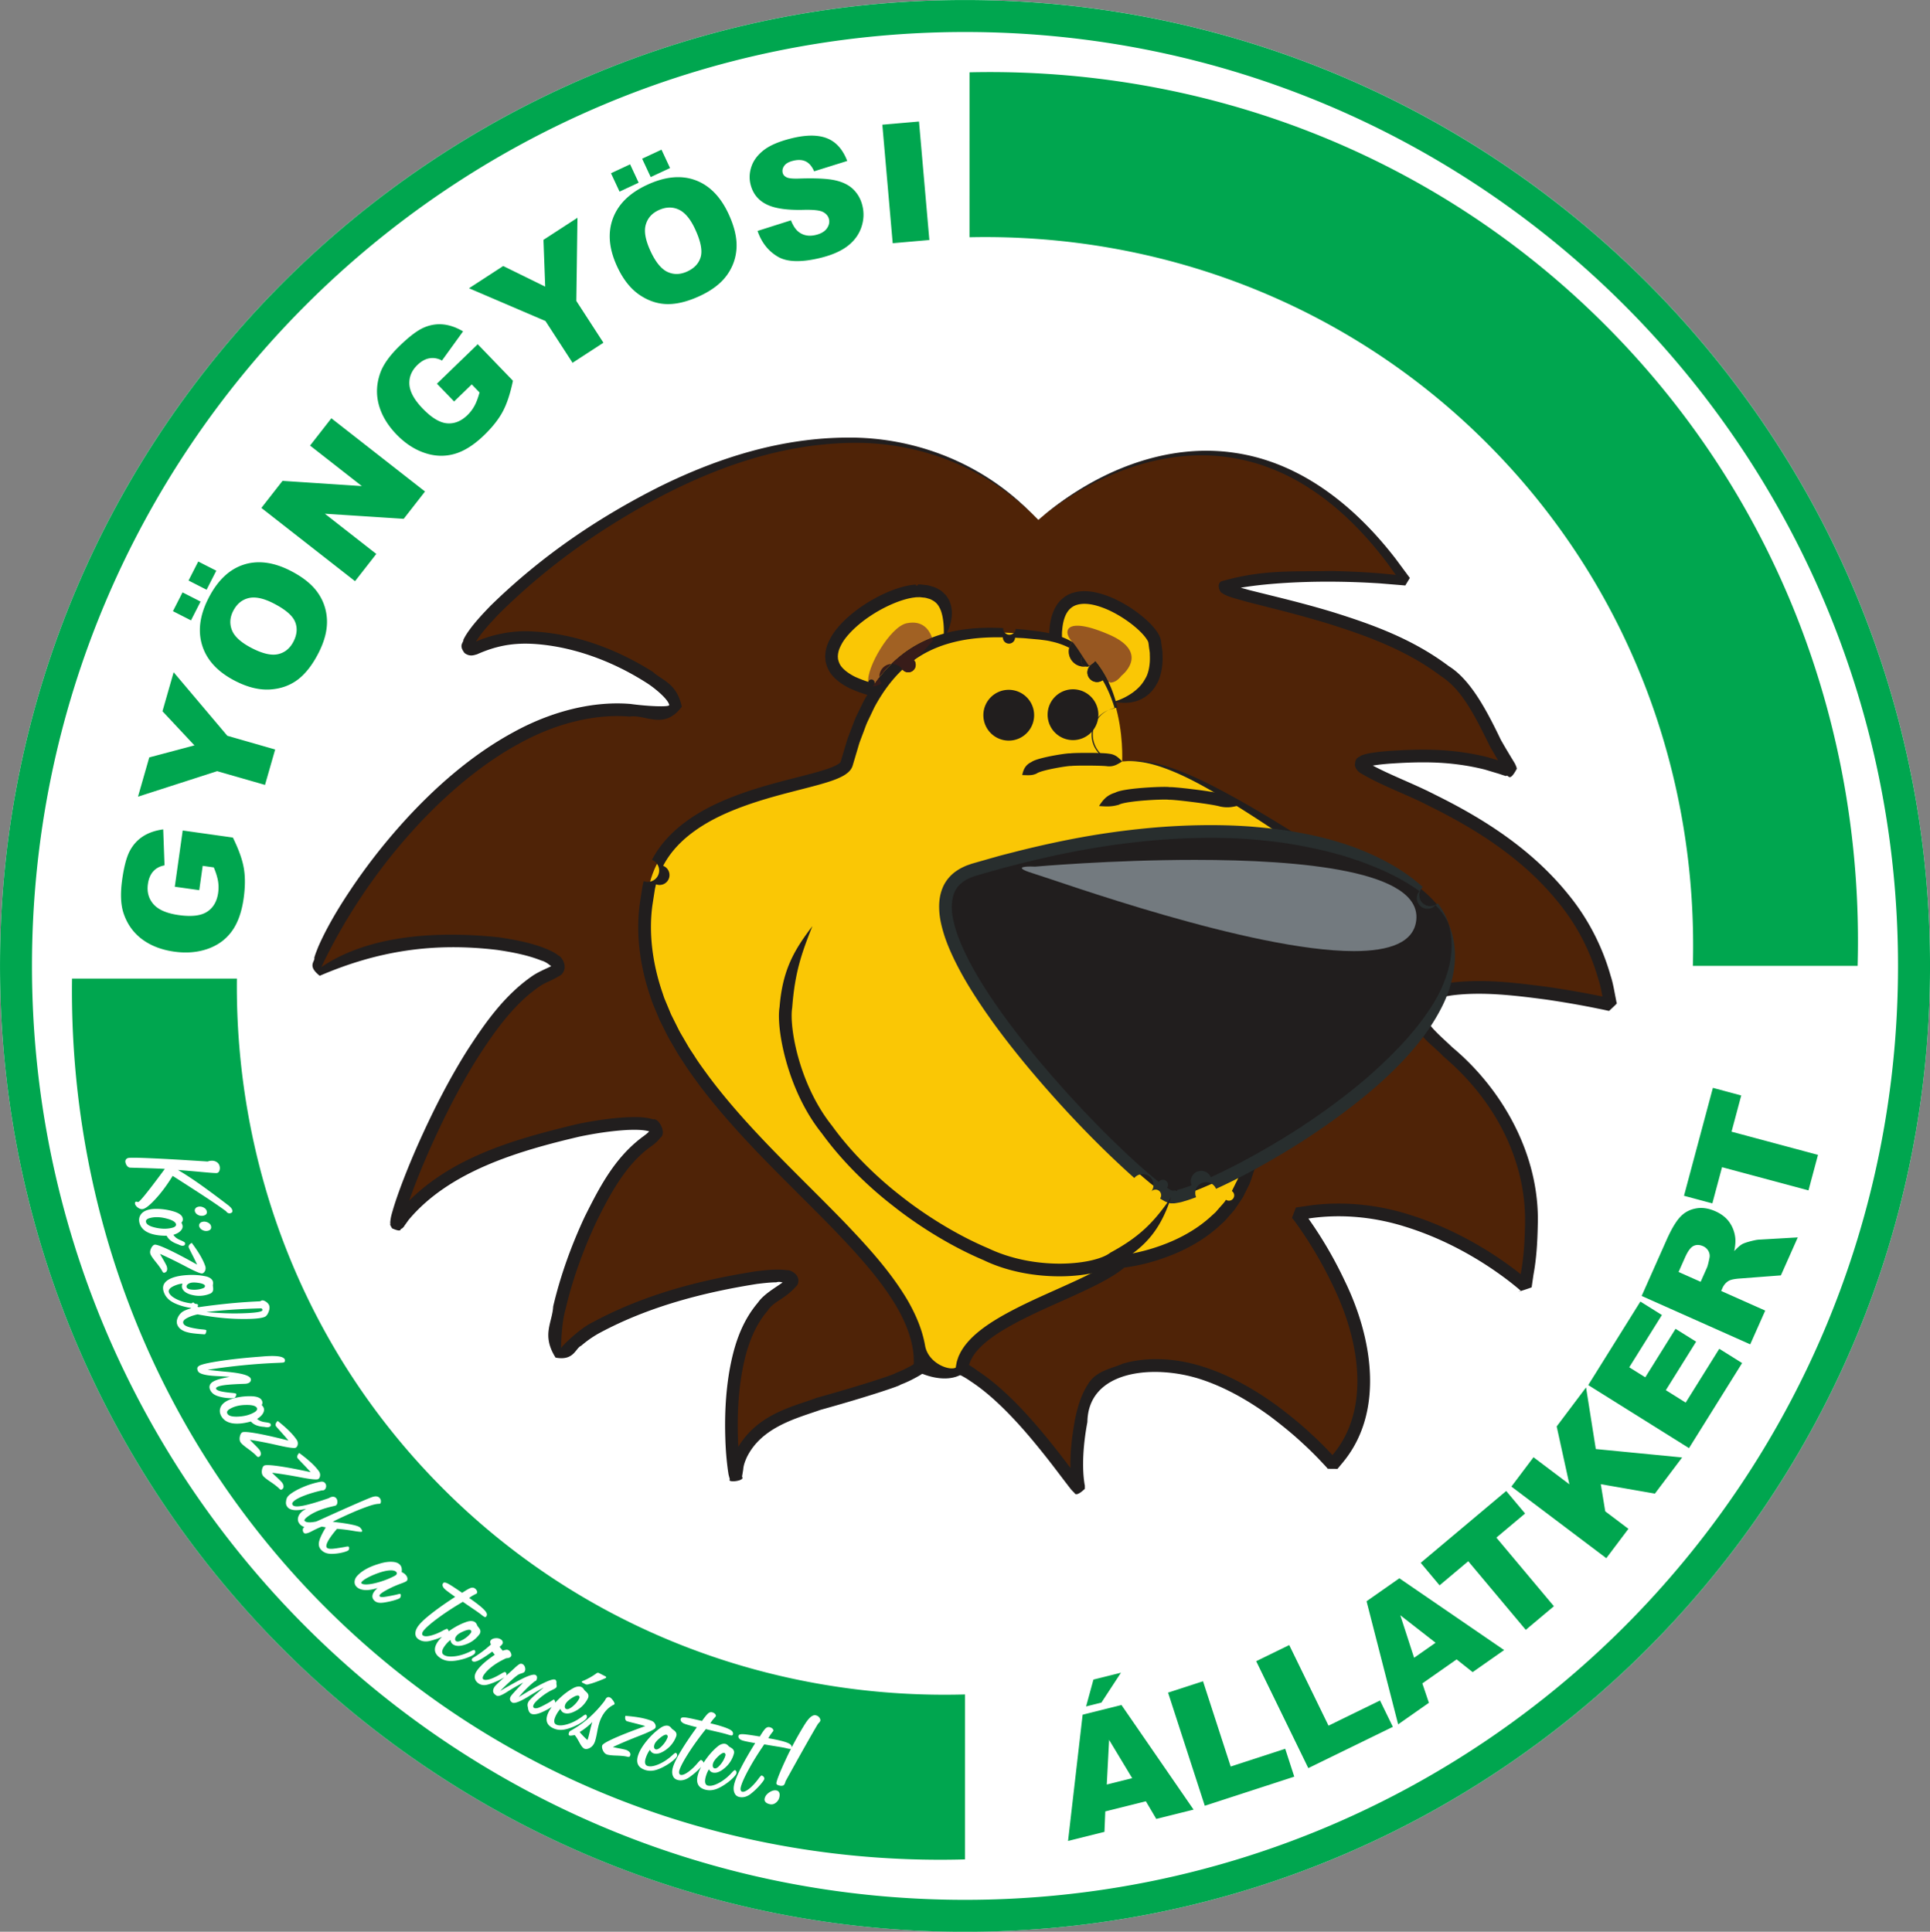
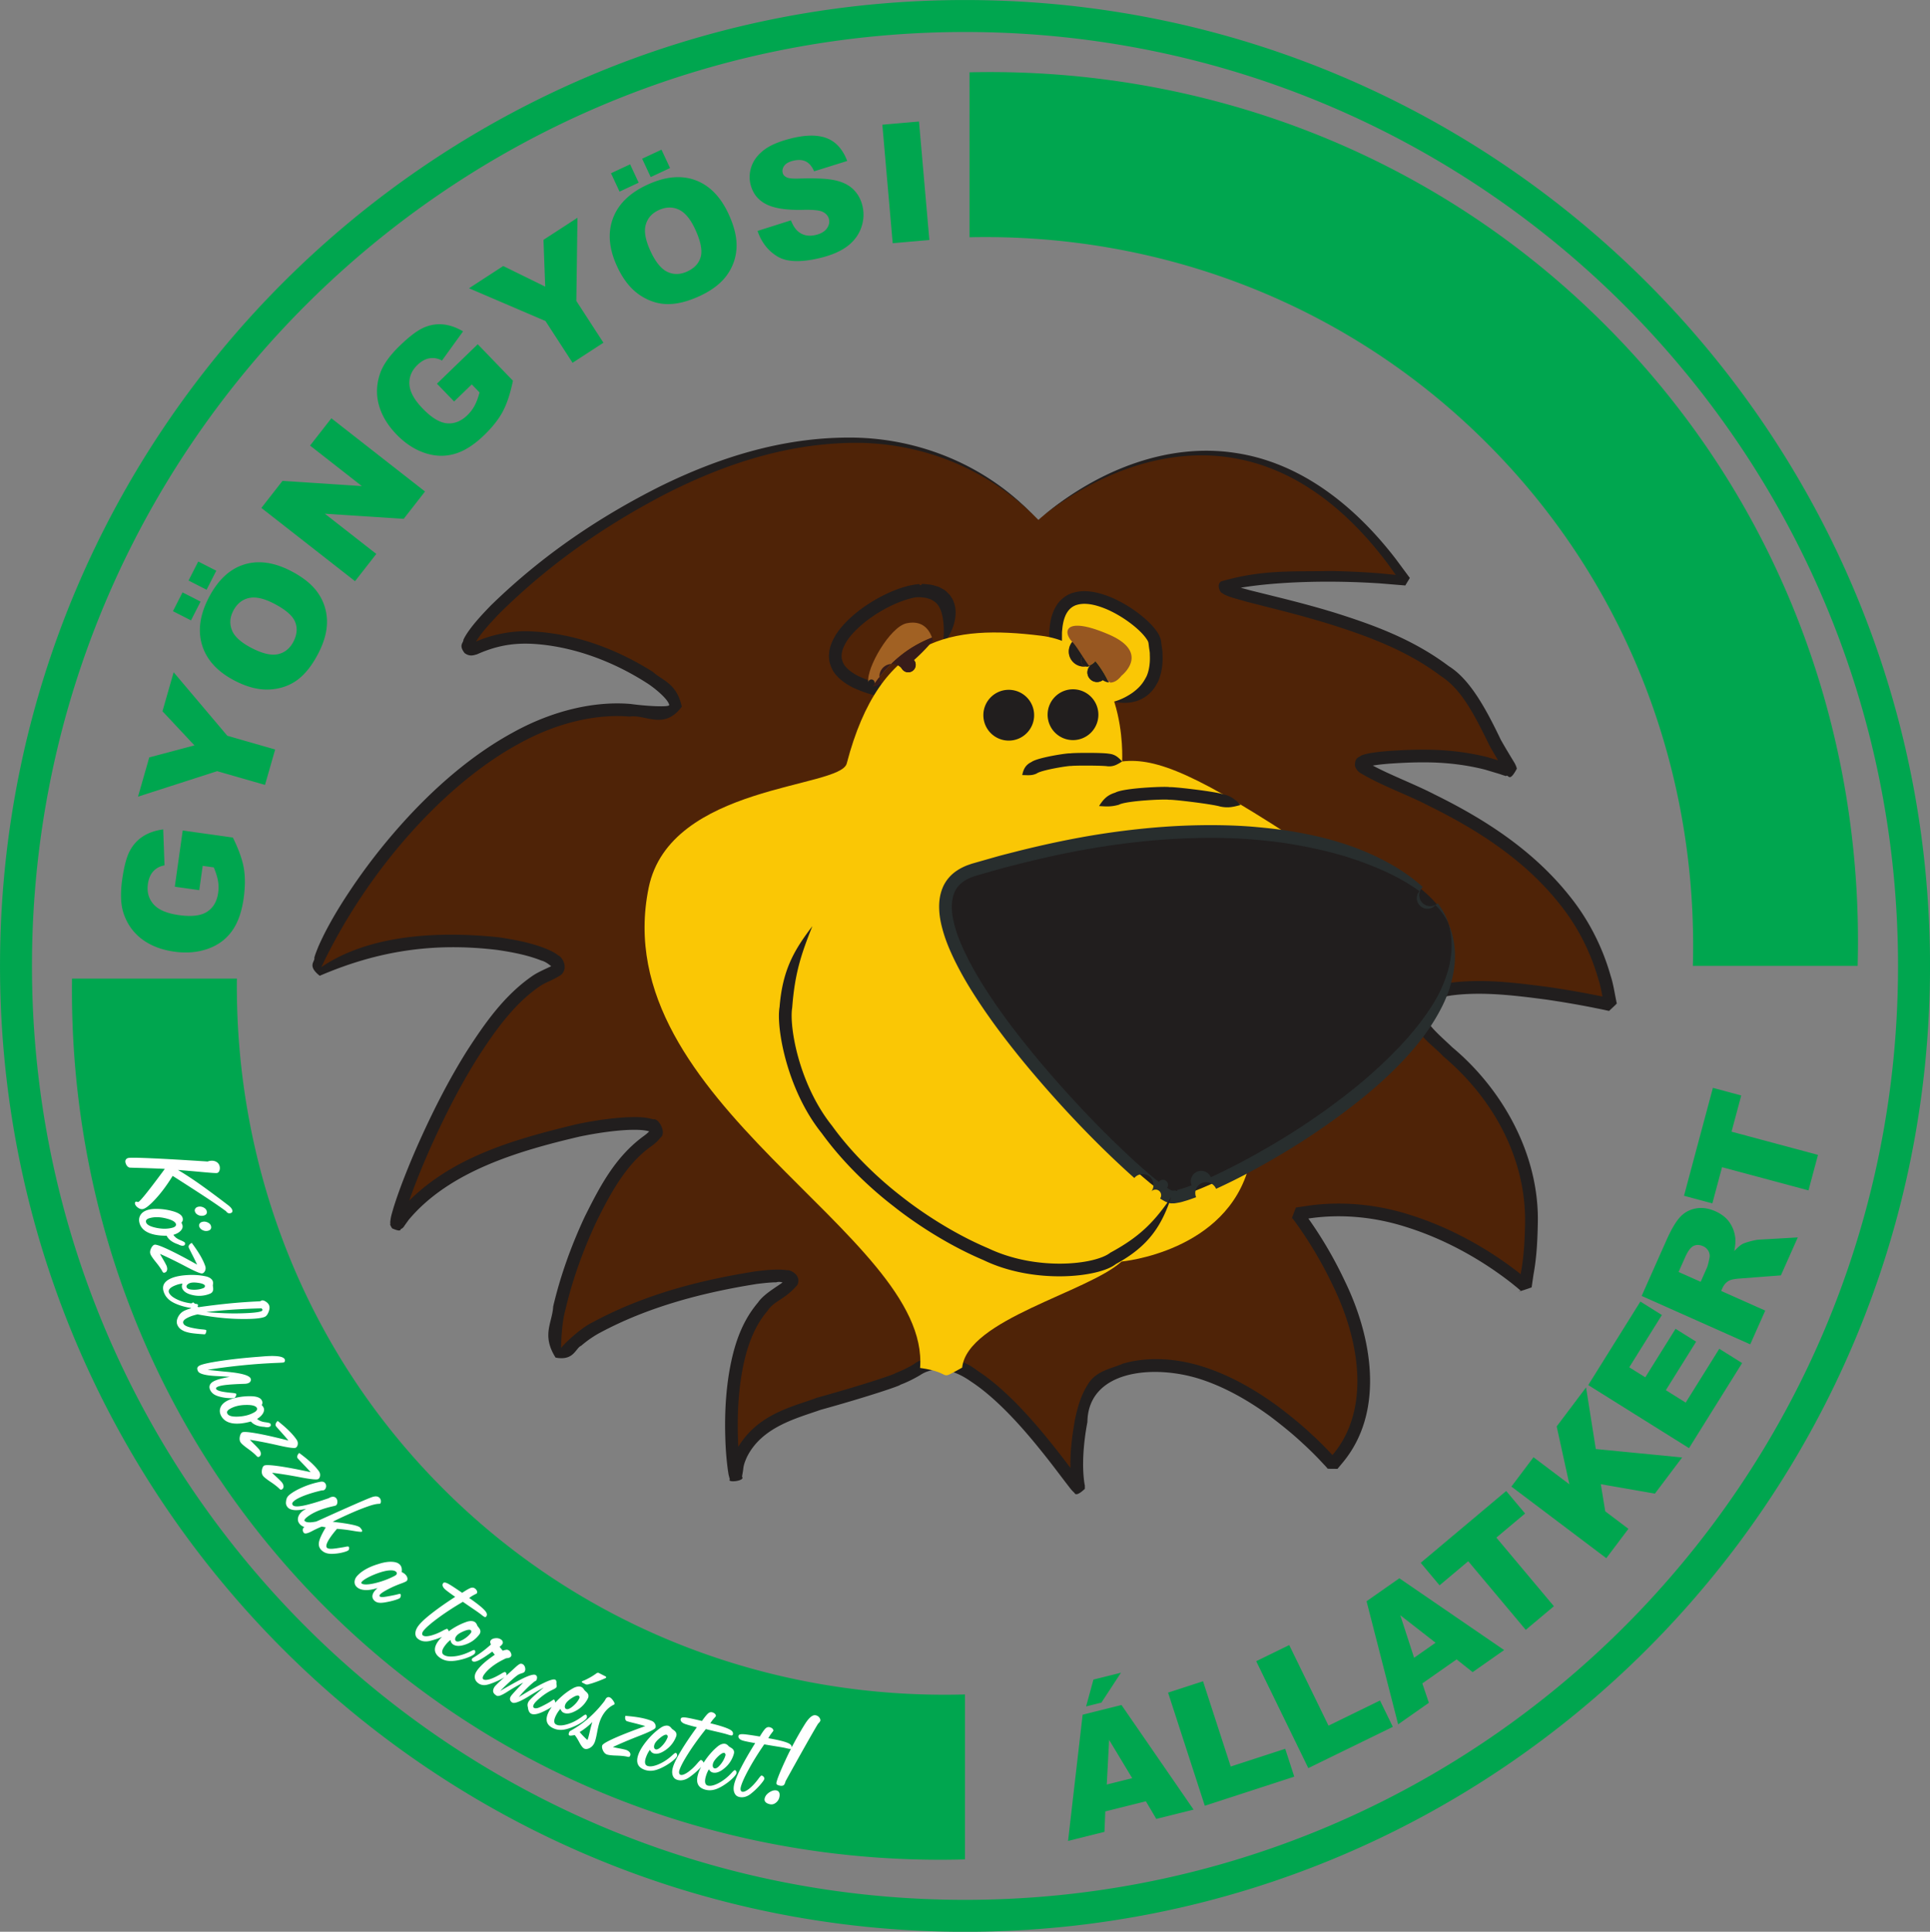
<svg xmlns="http://www.w3.org/2000/svg" version="1.2" viewBox="0 0 537.07 537.65">
  <rect x="0" y="0" width="537.07" height="537.65" fill="#808080" stroke="none" />
  <defs>
    <clipPath id="prefix__a">
-       <path d="M297.64 152.12c148.31 0 268.54 120.36 268.54 268.83S445.95 689.77 297.64 689.77c-148.3 0-268.53-120.36-268.53-268.82s120.23-268.83 268.53-268.83" />
-     </clipPath>
+       </clipPath>
  </defs>
  <g transform="translate(-29.105 -152.12)" clip-path="url(#prefix__a)" clip-rule="evenodd" fill="#fff">
    <path d="M29.105 689.77V152.12h537.07v537.65z" />
  </g>
  <path d="M55.449 247.75l-6.809-.957 2.2-15.652 13.96 1.965c1.618 3.281 2.641 6.125 3.048 8.535.417 2.41.398 5.191-.043 8.352-.547 3.894-1.657 6.968-3.329 9.234-1.664 2.273-3.906 3.894-6.714 4.871-2.817.98-5.914 1.238-9.309.758-3.574-.5-6.582-1.68-9.023-3.524-2.43-1.855-4.133-4.296-5.106-7.335-.746-2.372-.851-5.438-.324-9.196.508-3.617 1.215-6.28 2.125-7.992.906-1.7 2.129-3.047 3.676-4.043 1.539-.988 3.41-1.637 5.613-1.934l.367 10.016c-1.293.23-2.332.786-3.125 1.653-.789.863-1.289 2.047-1.496 3.535-.312 2.223.207 4.102 1.563 5.637 1.363 1.539 3.703 2.547 7.043 3.015 3.547.5 6.172.184 7.875-.937 1.703-1.117 2.73-2.871 3.066-5.262.156-1.129.14-2.234-.043-3.305-.184-1.078-.574-2.34-1.176-3.77l-3.086-.433zm-17.047-26.023l3.129-10.926 12.574-3.344-8.895-9.504 3.11-10.855 14.934 17.676L76.57 208.6l-2.824 9.855-13.316-3.824zm27.09-32.188c-4.809-2.453-7.871-5.71-9.18-9.754-1.316-4.055-.754-8.473 1.684-13.262 2.5-4.91 5.742-8.023 9.73-9.34 3.977-1.308 8.348-.758 13.086 1.66 3.446 1.758 5.977 3.782 7.586 6.067 1.614 2.285 2.477 4.836 2.59 7.652.11 2.824-.668 5.863-2.336 9.14-1.691 3.325-3.625 5.81-5.793 7.454-2.172 1.637-4.742 2.547-7.726 2.738-2.98.184-6.196-.597-9.641-2.355zm4.684-9.102c2.98 1.52 5.394 2.059 7.257 1.618 1.864-.446 3.282-1.622 4.25-3.528.996-1.957 1.133-3.8.407-5.52-.73-1.722-2.739-3.429-6.032-5.109-2.777-1.418-5.09-1.886-6.94-1.422-1.849.47-3.259 1.66-4.24 3.586-.933 1.832-1.038 3.64-.3 5.418.73 1.774 2.602 3.43 5.598 4.957zm-22.051-10.332l2.664-5.234 5.023 2.563-2.664 5.234zm4.343-8.53l2.696-5.294 5.023 2.559-2.7 5.297zm20.266-20.208l5.88-7.531 22.085 1.453-14.418-11.277 5.93-7.598 26.062 20.383-5.93 7.602-21.937-1.418 14.31 11.191-5.919 7.582zm53.633-29.629l-4.777-4.949 11.355-10.98 9.797 10.156c-.742 3.578-1.688 6.45-2.848 8.602-1.152 2.152-2.879 4.336-5.172 6.554-2.824 2.73-5.59 4.473-8.297 5.227-2.71.762-5.476.66-8.289-.305-2.824-.96-5.422-2.668-7.804-5.136-2.508-2.598-4.153-5.383-4.942-8.34-.773-2.957-.613-5.93.488-8.926.872-2.328 2.672-4.813 5.399-7.445 2.625-2.54 4.82-4.203 6.59-4.989 1.761-.78 3.55-1.09 5.382-.922 1.825.168 3.696.813 5.614 1.938l-5.867 8.117c-1.16-.613-2.325-.82-3.48-.62-1.153.19-2.278.815-3.356 1.858-1.614 1.56-2.356 3.364-2.235 5.407.13 2.054 1.352 4.289 3.695 6.718 2.489 2.579 4.75 3.946 6.786 4.114 2.027.172 3.914-.582 5.648-2.258a10.607 10.607 0 002-2.629c.52-.96.984-2.195 1.395-3.695l-2.168-2.246zm4.149-31.508l9.52-6.191 11.68 5.734-.481-13.016 9.46-6.148-.316 23.148 7.543 11.633-8.59 5.582-7.542-11.63zm41.246-6c-2.281-4.894-2.692-9.348-1.238-13.344 1.457-4.008 4.617-7.14 9.48-9.41 4.992-2.332 9.46-2.785 13.41-1.363 3.941 1.418 7.047 4.547 9.297 9.375 1.633 3.504 2.379 6.66 2.246 9.453-.137 2.793-1.023 5.336-2.668 7.625-1.652 2.293-4.133 4.21-7.46 5.765-3.38 1.575-6.427 2.344-9.15 2.305-2.714-.05-5.304-.918-7.773-2.605-2.46-1.696-4.511-4.293-6.144-7.801zm9.285-4.281c1.414 3.031 2.984 4.941 4.727 5.746 1.738.797 3.582.742 5.515-.16 1.989-.93 3.23-2.297 3.715-4.098.484-1.808-.047-4.394-1.61-7.746-1.32-2.828-2.851-4.625-4.597-5.398-1.742-.77-3.59-.7-5.543.215-1.863.867-3.059 2.226-3.57 4.082-.516 1.847-.059 4.304 1.363 7.359zm-11.023-21.734l5.32-2.48 2.38 5.113-5.317 2.48zm8.668-4.047l5.383-2.512 2.383 5.114-5.383 2.511zm32.113 20.105l9.29-2.95c.585 1.485 1.292 2.548 2.12 3.2 1.344 1.047 2.965 1.324 4.864.852 1.414-.352 2.421-.953 3.027-1.813.594-.855.785-1.723.566-2.598-.207-.828-.75-1.488-1.648-1.964-.895-.473-2.738-.672-5.543-.594-4.594.105-8.016-.414-10.273-1.574-2.273-1.156-3.723-2.989-4.348-5.5-.41-1.656-.324-3.336.27-5.043.59-1.703 1.738-3.215 3.449-4.54 1.71-1.316 4.234-2.39 7.574-3.226 4.106-1.023 7.426-1.043 9.957-.05 2.531.987 4.414 3.097 5.653 6.323l-9.211 2.88c-.606-1.38-1.391-2.305-2.356-2.762-.953-.454-2.133-.512-3.531-.16-1.156.289-1.965.742-2.422 1.382-.465.633-.605 1.305-.43 2.008.125.508.48.902 1.059 1.195.578.309 1.781.422 3.629.352 4.566-.149 7.902.027 10.016.516 2.113.492 3.777 1.332 4.98 2.539 1.207 1.203 2.036 2.68 2.473 4.437.512 2.059.41 4.102-.293 6.121-.703 2.024-1.969 3.739-3.789 5.149-1.816 1.406-4.285 2.496-7.39 3.273-5.458 1.363-9.497 1.258-12.122-.328-2.632-1.574-4.484-3.95-5.57-7.125zm34.727-29.566l10.203-.89 2.883 32.98-10.203.894zm24.262-14.586c64.344-1.465 128.52 21.898 176.91 70.344 48.707 48.762 72.031 113.53 70.23 178.36h-45.855c1.465-52.867-17.555-105.68-57.27-145.43-39.398-39.445-91.633-58.496-144.02-57.363zm-1.266 497.39c-64.762 1.8-129.46-21.547-178.16-70.309-47.828-47.879-71.199-111.19-70.324-174.85H65.92c-.546 51.684 18.508 103.04 57.34 141.92 39.715 39.758 92.47 58.797 145.27 57.328zm50.348-16.176l-11.3 2.82-.231 5.692-10.133 2.527 4.059-35.137 10.812-2.7 20.066 29.118-10.38 2.59zm-3.808-6.43l-6.426-10.664-.652 12.43zm-10.79-27.445l7.661-1.91-5.438 8.317-4.265 1.066zm20.77 3.63l9.727-3.16 7.704 23.73 15.168-4.935 2.515 7.758-24.895 8.098zm24.524-8.747l9.191-4.488 10.93 22.43 14.332-7 3.57 7.332-23.523 11.484zm55.77-.5l-9.54 6.684 1.821 5.398-8.555 5.996-8.789-34.258 9.13-6.398 29.155 19.98-8.762 6.14zm-5.856-4.637l-9.816-7.652 3.84 11.84zm-4.14-22.242l23.793-19.992 5.254 6.266-7.989 6.711 16.008 19.098-7.828 6.574-16.008-19.098-7.98 6.707zm25.238-21.223l6.152-8.168 9.98 7.532-3.53-16.102 8.175-10.86 2.711 17.149 24.027 2.343-7.578 10.066-15.06-2.625 1.235 7.555 6.453 4.867-6.152 8.172zm21.383-28.25l14.512-23.246 5.988 3.747-9.086 14.55 4.461 2.79 8.426-13.5 5.722 3.578-8.425 13.5 5.523 3.457 9.348-14.977 6.355 3.972-14.777 23.676zm45.082-11.34l-30.215-13.469 6.93-15.578c1.285-2.886 2.511-4.988 3.687-6.289 1.172-1.308 2.637-2.132 4.398-2.468 1.75-.344 3.59-.079 5.512.777 1.68.75 2.96 1.75 3.863 3.004.899 1.262 1.446 2.687 1.649 4.273.12 1.016.039 2.285-.27 3.809.867-.945 1.602-1.59 2.203-1.938.395-.226 1.145-.492 2.246-.789 1.106-.289 1.922-.449 2.461-.468l10.77-.622-4.699 10.566-11.457.875c-1.473.106-2.504.32-3.082.66-.762.462-1.336 1.126-1.715 1.977l-.367.824 12.262 5.465zm-13.797-17.402l1.754-3.94c.187-.423.418-1.31.691-2.657a2.759 2.759 0 00-.273-1.942 3.103 3.103 0 00-1.493-1.367c-.98-.433-1.863-.457-2.66-.07-.8.387-1.578 1.43-2.336 3.137l-1.828 4.105zm-4.637-23.94l8.04-30.04 7.89 2.118-2.696 10.082 24.055 6.453-2.644 9.883-24.055-6.454-2.7 10.074zM268.535.008c148.28 0 268.54 120.38 268.54 268.83 0 148.44-120.25 268.82-268.54 268.82S.005 417.278.005 268.838c0-148.45 120.25-268.83 268.53-268.83zm0 8.898c143.38 0 259.64 116.4 259.64 259.93s-116.27 259.93-259.64 259.93-259.64-116.4-259.64-259.93 116.27-259.93 259.64-259.93" fill="#00a64f" fill-rule="evenodd" />
  <path d="M288.966 144.7s55.273-51.582 102.25 16.922c0 0-24.363-3-46.469.348-22.102 3.351 53.246 7.007 66.914 36.102 9.41 20.035 12.91 17.176 1.676 14.32-5.082-1.293-13.184-2.586-25.12-1.758-38.317 2.656 51.132 9.273 59.94 68.996 0 0-53.914-12.238-53.805 2.191.074 10.398 40.605 22.594 30.11 76.184 0 0-29.747-27.148-63.548-20.188 0 0 34.176 43.246 9.933 69.832 0 0-33.574-39.445-63.828-24.145-7.37 3.73-8.214 26.031-6.835 30.422.652 2.078-5.582-7.55-14.047-17.18-9.41-10.703-21.578-21.402-30.113-16.023-16.208 10.22-50.079 8.992-51.27 29.953-.204 3.637-6.707-39.992 12.22-51.125 18.93-11.129-44.208.461-57.548 14.746-13.344 14.285 2.261-44.172 20.38-56.426 18.116-12.254-53.415-2.074-68.388 21.801-6.645 10.598 18.27-60.062 41.86-68.734 12.655-4.652-31.7-17.246-63.208-1.281-4.715 2.39 3.94-16.793 20.227-35.98 16.84-19.836 41.836-39.676 68.62-35.656 13.41 2.012 10.5-4.05.95-10.113-11.398-7.234-32.242-14.465-46.098-7.984-10.406 4.863 2.261-11.723 25.512-28.31 33.668-24.015 89.535-48.03 129.68-6.913" fill="#4f2307" />
  <path d="M290.266 143.58c15.613-13.008 34.922-20.344 53.414-17.531 18.605 2.738 33.61 15.09 44.695 29.48l2.055 2.777 1.03 1.39.517.7.257.348.067.09c-.2.332-.094.172.011.011.192-.293.383-.586-1.26 2.114l-.052-.004-.207-.024-6.824-.562a224.63 224.63 0 00-13.94-.477c-8.99-.023-20.024.555-27.98 2.305-.216-2.36.284-1.832.967-1.309.372.282.797.567 1.192.399l3.637 1 7.593 1.883c5.14 1.273 10.395 2.652 15.727 4.277 10.586 3.332 21.852 7.305 32.016 14.973 5.977 3.707 10.457 12.125 14.457 20.477 1.192 2.117 2.426 4.148 3.852 6.5.203.402.453.867.61 1.535-1.485 2.793-2.008 2.477-2.415 2.156-.199-.156-.367-.312-.61-.09-.773-.226-1.39-.457-2.023-.656l-3.812-1.144c-5.203-1.32-10.934-2.04-16.992-2.02-3.027-.02-6.14.133-9.313.34-1.585.121-3.195.277-4.71.52a11.17 11.17 0 00-1.997.472c-.015-.015-.015-.011-.008-.008.032.012.227.024.293-1.086-.05-.422-.21-.297.153-.105 5.117 3.004 12.254 5.566 18.633 8.848 13.047 6.44 26.793 14.914 37.25 27.94 5.246 6.434 9.297 14.146 11.656 22.505.683 2.066 1.011 4.23 1.441 6.375l.156.808.08.402c-.337.336-.16.204.014.07.32-.241.64-.484-2.137 2.102l-.187-.043-1.543-.332-3.12-.632a268.615 268.615 0 00-12.688-2.16c-8.508-1.118-17.367-2.223-25.86-1.204-4.003.512-8.765 2.074-8.112 5.18.648 2.98 4.742 6.281 7.867 9.297 14.043 11.727 24.336 30.008 23.812 49.227-.09 4.73-.336 9.441-1.2 14.07l-.507 3.492c.265-.039-.66.29-1.649.617-1.375.457-2.867.918-1.375.375l-.148-.133-.313-.265-.636-.54-1.313-1.062c-1.765-1.402-3.605-2.726-5.469-4.004-7.496-5.074-15.656-9.148-24.184-11.797-8.504-2.703-17.496-3.586-26.125-2.437l-3.23.473-.403.054c-.144.266.184-.703.536-1.668.453-1.261.945-2.527.472-1.05l.137.175.52.7 1.011 1.39a114.199 114.199 0 0110.22 17.55c7.59 15.599 11.144 36.32-.66 50.466l-1.036 1.25-.262.312-.129.153c-5.332-.024-1.547-.082-2.766-.121l-.488-.551-2.059-2.192c-1.402-1.433-2.82-2.847-4.296-4.18-2.899-2.726-5.973-5.179-9.059-7.527-6.242-4.566-12.875-8.304-19.746-10.484-12.984-4.09-30.96-2.363-31.176 12.02-1.133 5.977-1.606 12.516-.754 17.484 0 .114.004.094.012.074.02-.043.047-.082.031 1.04-2.012 1.898-2.637 1.566-2.836 1.23-.117-.2-.086-.398-.105-.129l-.524-.547c-.39-.406-.61-.703-.824-.98l-1.332-1.73-2.54-3.34a221.142 221.142 0 00-4.937-6.258c-6.464-7.95-12.77-14.324-18.676-18.176-6.058-4.278-11.055-3.778-14.055-1.723-3.574 2.106-5.632 2.652-5.605 2.746.074.156-8.078 3.024-22.137 6.926-6.512 2.312-16.402 4.727-20.52 13.254-.465 1.055-.895 2.14-.98 3.363-.11.676-.16 1.004-.333 1.98 1.09 1.196-4.398 1.829-3.355.653-.149-.203-.07-.156-.117-.25l-.106-.363-.18-.73-.164-1.079a83.093 83.093 0 01-.714-8.691c-.2-5.934 0-12.215 1.09-18.738 1.124-6.45 3.054-13.461 7.98-19.258 2.023-2.953 6.781-5.13 7.816-6.461.723 1.398.145 1.148-.789.898-.566-.152-1.27-.308-1.89-.082-1.72.012-3.528.23-5.332.442-14.387 2.265-30.113 6.172-44.203 13.832a29.84 29.84 0 00-4.782 3.379c-1.6.656-1.984 4.28-7.128 3.304-3.97-6.293-.903-9.695-.665-14.246 1.997-8.52 4.99-16.824 8.762-24.94 3.988-7.946 8.176-16.294 16.066-22.212.828-.597 1.672-1.25 2.055-1.77.027-.296.156-.077.195.141.047.239-.004.477-.387.055-1.613-.476-3.949-.472-6.082-.383-4.382.246-8.84.93-13.25 1.84-17.133 4.012-36.262 9.664-47.574 23.168-.328.465-.578.801-.976 1.367-.32.383-.156.407-.89 1.075-.239-.02-.282.12-.356.261-.14.27-.395.535-2.38-.324-.92-1.477-.343-.984-.538-1.586.148-1.808.515-2.66.844-3.894.691-2.278 1.472-4.473 2.285-6.66a221.092 221.092 0 015.34-12.856c3.82-8.43 8.023-16.66 12.918-24.453 4.976-7.69 10.32-15.37 18.156-20.797 1.773-1.242 4.843-2.449 5.644-2.93.113 1.134-.988-.808-3.14-1.37-3.813-1.524-8.098-2.336-12.29-2.953-17.426-2.086-32.93.125-49.367 7.195-3.628-2.844-1.203-3.973-1.515-5.004.293-1.11.72-2.05 1.094-3.043a75.118 75.118 0 012.695-5.512c1.906-3.55 3.992-6.914 6.16-10.156 4.317-6.492 8.992-12.469 13.855-17.957 9.73-10.957 20.348-19.98 31.441-26.023 11.023-6.12 22.711-8.82 32.785-7.96 4.555.632 10.715.937 10.738.304-.265-1.613-4.12-4.836-6.496-6.297-9.996-6.351-21.199-10.207-31.805-10.75-5.48-.242-10.078.64-15.219 2.945-.625.118-1.89.797-3.426-.363-1.734-2.258-.312-2.781-.316-3.73.687-1.418 1.515-2.516 2.328-3.602 1.668-2.125 3.457-4.02 5.25-5.875 14.711-14.363 30.59-24.836 46.941-33.082 16.367-8.09 33.875-13.605 52.344-13.68 18.344-.168 37.66 6.816 51.88 21.75-14.646-14.535-33.872-20.84-51.864-20.258-18.129.5-35.203 6.258-51.203 14.492-15.949 8.36-31.555 18.957-45.773 33.07-1.723 1.797-3.434 3.648-4.95 5.602-.734.988-1.448 1.992-1.898 2.937.262.281-.718.848-.984.406.172-.902.145-.836.254-.765.07.043.2.086.473-.133 4.457-2.145 10.703-3.52 16.29-3.152 11.483.578 22.964 4.523 33.62 11.254 2.57 2.382 6.644 3.12 8.046 9.691-3.367 4.512-6.812 3.836-10.059 3.164-1.527-.32-3.015-.637-4.425-.414-9.34-.789-20.273 1.688-30.848 7.555-20.828 11.32-42.328 35.473-54.977 62.188 13.172-8.977 32.234-10.125 49.398-8.309 4.406.66 8.812 1.453 13.2 3.2 1.092.492 2.19.906 3.327 1.835.996.32 2.972 3.297.86 5.383-2.977 1.883-4.227 1.98-6.134 3.313-6.953 4.777-12.293 12.23-17.098 19.719-4.777 7.601-8.925 15.719-12.688 24.023a216.365 216.365 0 00-5.254 12.645c-.793 2.132-1.558 4.285-2.207 6.425-.304.977-.648 2.344-.699 2.832.344-.14-.129-.039-.625.063-.363.074-.738.148-.824.129-.187.574-.516-1.188-1.012-1.266-.277.317.13-.219.16-.285.27-.375.692-.976 1.032-1.453 12.898-15.148 32.074-20.27 49.742-24.566 4.535-.934 9.105-1.64 13.785-1.906 2.38-.055 4.656-.211 7.406.574 1.531-.441 3.855 3.867 1.953 5.156-.977 1.29-2.004 1.957-2.984 2.688-6.704 4.953-11.086 13.125-14.852 20.797-3.668 7.867-6.606 16.035-8.52 24.21-1.066 3.696-1.23 9.102-1.227 10.837.372-.785 5.227-5.465 8.567-7.102 14.988-8.105 30.59-11.895 45.543-14.285 1.902-.223 3.773-.453 5.73-.473.98-.011 1.961 0 3.063.176.476-.277 4.156 1.196 2.84 4.086-3.59 4.188-6.34 4.25-8.325 7.227-4.214 4.902-6.125 11.406-7.168 17.535-1.035 6.199-1.238 12.285-1.039 18.023a78.852 78.852 0 00.672 8.289l.145.96.058.266c-.09-.132.227.055-.039.239-.254.172-1.035.347-3.19.254.093-.344.222-1.364.335-2.004.13-1.477.637-2.848 1.226-4.176 5.5-10.758 16.113-12.68 22.7-15.203 14.358-3.996 21.882-6.664 21.84-6.817-.055-.074 1.968-.628 5.156-2.523 3.441-2.738 11.637-3.039 17.734 1.79 6.468 4.23 12.906 10.815 19.508 18.91a228.557 228.557 0 015.003 6.347l2.547 3.347 1.286 1.668a10.81 10.81 0 00.558.688l.207.258c.235-.328.024.015-.21.363-.227.332-.477.668-.364.383.594-.305-1.21-1.414-2.07.215.011.996.027.836.02.675-.009-.074-.016-.152-.032-.101-1.12-6.55-.477-12.523.688-19.164.7-3.258 1.57-6.625 3.64-9.852 2.254-3.75 6.57-4.3 9.688-5.703 7.13-2.043 15.03-1.472 22.355.871 7.375 2.344 14.305 6.282 20.78 11.008 3.196 2.43 6.372 4.965 9.36 7.778 1.523 1.375 2.984 2.836 4.438 4.32l2.148 2.289.535.602c-1.137.008 2.738.203-2.516.05l.118-.14.23-.281.938-1.13c10.543-12.487 7.59-31.515.207-46.757a111.658 111.658 0 00-9.895-16.992l-.964-1.332-.493-.649-.12-.16c-.555 1.387-.114.102.363-1.184.37-1.003.761-2.011.71-1.738l.43-.062 3.442-.508c9.203-1.227 18.73-.266 27.63 2.558 8.93 2.774 17.374 7.004 25.132 12.254a100.698 100.698 0 015.683 4.16l1.375 1.114.684.578.344.297.175.156c1.461-.43.313-.015-.937.403-1.047.351-2.168.703-1.879.554l.488-3.363c.832-4.473 1.063-8.98 1.153-13.496.375-18.336-8.926-35.031-22.695-46.66-3.075-3.332-7.29-5.516-8.957-11.453-.403-7.242 7.332-8.543 11.145-9.125 9.277-1.094 18.145.086 26.844 1.207a266.11 266.11 0 0112.867 2.191l3.168.645 1.582.34.203.043c-2.75 2.543-2.453 2.214-2.153 1.882.164-.183.33-.363-.01-.066l-.075-.383-.149-.761c-.41-2.028-.71-4.067-1.36-6.012-2.226-7.875-6.023-15.137-11.02-21.258-9.929-12.391-23.226-20.656-36.038-26.97-6.5-3.382-12.754-5.394-19.246-9.237-.34-.239-1.118-.817-1.438-1.954-.086-2.355 1.16-2.359 1.738-2.87a13.27 13.27 0 012.83-.723c1.741-.282 3.39-.434 5.026-.563 3.273-.21 6.484-.367 9.625-.347 6.285-.012 12.312.726 17.855 2.136l4.035 1.215c.652.207 1.293.434 1.785.582l.028.035c.296 1.028-.16 1.547-.254 1.621-2.297.364-.715.004-1.305-.101-1.28-2.106-2.664-4.383-3.856-6.512-4.453-9.102-7.902-15.766-13.547-19.426-9.464-7.172-20.477-11.16-30.863-14.453-5.242-1.621-10.426-3.008-15.53-4.305l-7.61-1.937-3.789-1.074c-.645-.211-1.273-.403-1.973-.72-.3-.1-.757-.355-1.19-.667-.474-.035-1.657-2.324-.243-3.215 11.535-3.387 20.387-2.668 30.238-2.902 4.773.07 9.472.3 14.117.668l6.93.672.222.027.055.008c-1.629 2.7-1.457 2.387-1.28 2.074.096-.172.194-.344-.009-.02l-.063-.085-.246-.344-.496-.691-.988-1.38-1.973-2.75c-10.645-14.276-24.89-26.483-42.883-29.577-17.879-3.176-37.203 3.468-53.176 16.059" fill="#211e1e" />
-   <path d="M262.536 177.92s4.922-13.055-6.508-13.488c-11.438-.434-41.62 20.977-12.004 27.824 29.617 6.852 18.512-14.336 18.512-14.336" fill="#fac705" />
-   <path d="M262.536 177.92c.223-2.418.09-4.418-.254-6.297-.203-.922-.44-1.836-.898-2.605-.407-.809-1.008-1.45-1.914-1.946-.258-.12-.532-.34-.989-.425-.43-.13-.906-.31-1.539-.333l-.953-.109c-.352.008-.723.016-1.102.028l-1.039.136c-.394.086-.8.149-1.218.254-3.356.82-7.282 2.676-10.625 4.938-3.364 2.25-6.149 4.972-7.528 7.222-.66 1.125-1.054 2.078-1.172 2.73-.164.653-.117 1-.144 1.005-.027.004-.004.351.047.96.168.579.347 1.438 1.16 2.317.777.887 2.02 1.793 3.574 2.57 1.61.715 3.422 1.426 5.414 1.887 4 1.031 8.25 1.691 11.734 1.578 1.727-.074 3.22-.375 4.301-.812 1.086-.438 1.754-.989 2.125-1.39 1.356-1.5 1.59-3.474 1.664-5.395a26.779 26.779 0 00-.644-6.313c1.53 1.898 2.593 3.754 3.203 5.98.285 1.118.453 2.348.297 3.743-.16 1.375-.676 2.996-1.918 4.351-.653.73-1.825 1.668-3.395 2.297-1.57.64-3.473.989-5.488 1.078-4.024.133-8.582-.613-12.766-1.691-2.133-.5-4.196-1.285-6.07-2.133-1.86-.933-3.52-2.094-4.708-3.453-1.234-1.355-1.722-2.965-1.953-4.02-.043-.546-.082-.972-.105-1.261-.02-.29.023-.434.015-.434l.036-.433c.035-.282.04-.715.187-1.203.203-1.036.754-2.372 1.61-3.813 1.757-2.852 4.89-5.844 8.55-8.305 3.66-2.464 7.832-4.472 11.766-5.445.493-.121.993-.203 1.47-.3.503-.087 1.042-.134 1.538-.184a-34.225 34.225 0 01.63-.02l.3-.004.148-.004h.075l.175.004c.446.051.871.098 1.278.14.804.048 1.554.29 2.203.497.656.152 1.183.488 1.61.723.808.375 1.421 1.066 1.991 1.64.48.676.934 1.324 1.145 2.027.543 1.364.574 2.653.496 3.817-.234 2.336-1.035 4.332-2.32 6.406" fill="#211e1e" />
+   <path d="M262.536 177.92c.223-2.418.09-4.418-.254-6.297-.203-.922-.44-1.836-.898-2.605-.407-.809-1.008-1.45-1.914-1.946-.258-.12-.532-.34-.989-.425-.43-.13-.906-.31-1.539-.333l-.953-.109c-.352.008-.723.016-1.102.028c-.394.086-.8.149-1.218.254-3.356.82-7.282 2.676-10.625 4.938-3.364 2.25-6.149 4.972-7.528 7.222-.66 1.125-1.054 2.078-1.172 2.73-.164.653-.117 1-.144 1.005-.027.004-.004.351.047.96.168.579.347 1.438 1.16 2.317.777.887 2.02 1.793 3.574 2.57 1.61.715 3.422 1.426 5.414 1.887 4 1.031 8.25 1.691 11.734 1.578 1.727-.074 3.22-.375 4.301-.812 1.086-.438 1.754-.989 2.125-1.39 1.356-1.5 1.59-3.474 1.664-5.395a26.779 26.779 0 00-.644-6.313c1.53 1.898 2.593 3.754 3.203 5.98.285 1.118.453 2.348.297 3.743-.16 1.375-.676 2.996-1.918 4.351-.653.73-1.825 1.668-3.395 2.297-1.57.64-3.473.989-5.488 1.078-4.024.133-8.582-.613-12.766-1.691-2.133-.5-4.196-1.285-6.07-2.133-1.86-.933-3.52-2.094-4.708-3.453-1.234-1.355-1.722-2.965-1.953-4.02-.043-.546-.082-.972-.105-1.261-.02-.29.023-.434.015-.434l.036-.433c.035-.282.04-.715.187-1.203.203-1.036.754-2.372 1.61-3.813 1.757-2.852 4.89-5.844 8.55-8.305 3.66-2.464 7.832-4.472 11.766-5.445.493-.121.993-.203 1.47-.3.503-.087 1.042-.134 1.538-.184a-34.225 34.225 0 01.63-.02l.3-.004.148-.004h.075l.175.004c.446.051.871.098 1.278.14.804.048 1.554.29 2.203.497.656.152 1.183.488 1.61.723.808.375 1.421 1.066 1.991 1.64.48.676.934 1.324 1.145 2.027.543 1.364.574 2.653.496 3.817-.234 2.336-1.035 4.332-2.32 6.406" fill="#211e1e" />
  <path d="M310.046 195.27s14.504.332 11.27-16.742c-1.082-5.707-26.59-22.891-27.559-2.629-.906 18.895 11.215 20.97 16.29 19.371" fill="#fac705" />
  <path d="M310.046 195.27c2.125-.629 3.695-1.496 5.113-2.48 1.395-1.024 2.645-2.184 3.633-4.075.617-.96 1.348-3.316 1.172-6.457.043-.77-.184-1.61-.262-2.449l-.086-.644-.02-.16-.01-.083-.005-.039-.004-.02c-.02-.085-.004-.015.016.06a-.723.723 0 00.023.097l-.004-.008-.1-.34c-.07-.289-.134-.273-.177-.383-.012-.054-.16-.265-.25-.406-.863-1.293-2.246-2.617-3.637-3.746-2.828-2.289-5.94-4-8.289-4.894-2.352-.914-3.89-1.07-3.89-1.07s-.383-.071-1.044-.102c-.66-.035-1.6-.008-2.585.285-.985.3-1.946.937-2.668 2.074-.73 1.125-1.168 2.73-1.348 4.461-.03.414-.102.934-.102 1.262l-.008 1.457-.008 1.453c.004.472.07.887.102 1.332.074.87.125 1.734.324 2.566.148.836.297 1.649.566 2.371.88 3 2.461 4.907 3.31 5.73 1.593 1.516 3.132 2.368 4.722 3.052 1.61.648 3.293 1.18 5.515 1.156-1.93 1.117-3.98 1.527-6.086 1.363-2.1-.191-4.422-1.004-6.586-3.027-1.152-1.074-3.214-3.64-4.257-7.227-.317-.883-.493-1.816-.668-2.785-.223-.953-.293-1.977-.375-3.008-.035-.508-.102-1.05-.106-1.543l.008-1.453.012-1.453c.008-.637.078-1.078.117-1.621.227-2.074.746-4.2 1.902-6.004 1.13-1.82 2.977-3.062 4.575-3.52a11.08 11.08 0 013.816-.437c.45 0 .777.07 1.012.09.23.031.351.043.351.043s1.973.219 4.672 1.266c2.707 1.035 6.09 2.89 9.242 5.43 1.57 1.296 3.102 2.683 4.375 4.562.16.265.305.437.48.82.153.32.345.742.376.91l.105.336.047.192v.023l.008.047.012.09.023.183.102.73c.101.973.332 1.884.297 2.825.222 3.68-.715 6.883-1.606 8.27-1.44 2.687-3.617 4.101-5.617 4.742-2.039.632-4.062.652-6.23.156" fill="#211e1e" />
  <path d="M312.266 211.93s1.89-31.984-22.617-35c-24.508-3.016-44.71-.137-54.027 35.57-1.816 6.957-49.176 5.797-55.102 34.516-12.328 59.77 78.43 96.395 75.516 133.71 9.8 1.379 4.508 3.86 11.707-.09 1.445-13.402 34.86-20.93 44.375-29.527 0 0 29.305-2.633 35.512-26.812 6.207-24.18 48.918-66.977 16.723-88.246-30.922-20.434-42.516-25.262-52.086-24.125" fill="#fac705" />
-   <path d="M312.266 211.93a-52.184 52.184 0 00-2.07-14.766c-1.37-4.586-3.465-8.84-6.492-12.164-3.008-3.328-6.954-5.594-11.23-6.477-1.047-.285-2.16-.363-3.223-.52l-3.402-.304c-1.145-.12-2.254-.133-3.383-.207a-44.448 44.448 0 00-3.387-.105c-4.53-.082-9.129.195-13.62 1.328-4.489 1.097-8.853 3.07-12.63 6.16-3.79 3.07-6.938 7.2-9.504 11.969l-1.78 3.73c-.614 1.254-1.024 2.63-1.56 3.961-.254.672-.508 1.348-.765 2.036-.235.691-.422 1.402-.637 2.113-.44 1.476-.887 2.973-1.336 4.488-.05.125-.043.145-.14.352a5.35 5.35 0 01-.36.636 5.26 5.26 0 01-.69.762 7.86 7.86 0 01-1.454 1.024c-.977.543-1.977.941-3.012 1.308-2.07.723-4.305 1.32-6.703 1.945-4.785 1.247-10.246 2.551-16.07 4.528-5.785 2-12.086 4.62-17.508 9.074-2.68 2.23-5.094 4.937-6.77 8.172a-24.269 24.269 0 00-1.992 5.144l-.297 1.297-.234 1.5c-.156 1.004-.313 2.012-.469 3.028-1.066 7.773.023 16.285 2.805 24.37.176.508.328 1.024.515 1.532l.625 1.496c.418 1 .836 2.004 1.254 3.012.49.976.977 1.957 1.47 2.941.487.988.976 1.977 1.558 2.926l1.675 2.883c.563.965 1.215 1.882 1.817 2.828 1.191 1.906 2.55 3.715 3.883 5.554 10.887 14.621 24.934 27.38 37.867 40.727 6.418 6.727 12.72 13.594 17.45 21.527 2.303 3.985 4.19 8.278 4.971 12.855.93 4.907 6.844 7.008 8.532 6.024l.011-.156.047-.282.055-.3.113-.61c.078-.41.29-.984.445-1.465.168-.507.4-.882.602-1.328.89-1.672 2.07-3.062 3.32-4.293 2.532-2.43 5.364-4.242 8.196-5.886 5.695-3.239 11.516-5.723 17.078-8.239 2.78-1.254 5.507-2.496 8.101-3.82 2.567-1.332 5.074-2.75 6.996-4.441l.43-.375.598-.075c4.882-.593 9.71-1.996 13.96-3.812 4.278-1.836 8.08-4.227 11.153-7.07l1.16-1.047 1.012-1.16c.652-.778 1.402-1.473 1.906-2.336a-847.11 847.11 0 011.648-2.43c.43-.867.852-1.727 1.27-2.57.468-.825.742-1.715 1.023-2.594.297-.895.59-1.778.875-2.649.285-.918.496-1.785.836-2.707.34-.902.637-1.851 1.004-2.68 1.387-3.405 2.922-6.448 4.41-9.241 1.48-2.797 2.918-5.348 4.246-7.692 2.664-4.687 4.883-8.558 6.57-11.652 2.961-5.414 5.61-10.598 7.637-15.71 2.055-5.09 3.5-10.13 3.852-15.017.422-4.875-.567-9.55-2.793-13.445-1.192-1.898-2.53-3.707-4.2-5.2l-1.218-1.144-1.336-1.011-1.332-1.012-1.426-.969c-7.633-5.172-15.047-10.156-22.98-14.867-3.969-2.34-8.062-4.629-12.492-6.496-4.406-1.836-9.27-3.402-14.48-2.906 5.18-.781 10.223.535 14.77 2.164 4.582 1.664 8.824 3.77 12.926 5.938 8.2 4.363 15.875 9.082 23.668 14.008 3.938 2.437 7.95 5.59 10.652 9.968 2.668 4.383 3.883 9.817 3.496 15.18-.312 5.395-1.812 10.762-3.906 16.078-2.07 5.336-4.766 10.648-7.754 16.133-1.707 3.13-3.937 7.036-6.586 11.7-1.324 2.335-2.746 4.863-4.195 7.609-1.46 2.738-2.95 5.699-4.254 8.914-.36.805-.594 1.594-.906 2.41-.305.8-.54 1.754-.817 2.645-.304.93-.617 1.867-.93 2.824-.316.976-.628 1.969-1.148 2.898-.468.945-.945 1.906-1.43 2.88-.605.898-1.218 1.812-1.843 2.73-.578.96-1.399 1.742-2.13 2.613-.374.426-.753.855-1.136 1.289-.422.383-.847.773-1.277 1.164-3.41 3.152-7.559 5.742-12.145 7.715-4.625 1.957-9.543 3.414-15.043 4.09l1.027-.45c-2.41 2.102-5.062 3.551-7.754 4.961-2.699 1.383-5.469 2.641-8.26 3.903-5.587 2.52-11.337 4.988-16.77 8.078-2.693 1.558-5.33 3.273-7.494 5.36-1.062 1.042-2.004 2.175-2.648 3.394-.133.3-.34.629-.418.902-.082.305-.207.488-.285.883l-.11.601-.054.305-.016.074c.004-.008-.004.012-.004.028a-.899.899 0 01.008-.079l-.012.153c-4.957 5.332-13.949 1.16-15.277.101.11-1.886.133-3.937-.253-5.914-.684-3.996-2.375-7.918-4.54-11.648-4.437-7.457-10.598-14.215-16.945-20.863-12.812-13.23-26.988-26.074-38.168-41.066-1.363-1.894-2.757-3.758-3.996-5.726-.625-.977-1.293-1.922-1.879-2.922l-1.742-3c-.6-.985-1.113-2.016-1.625-3.047a1104.52 1104.52 0 00-1.535-3.078l-1.32-3.164-.653-1.575c-.199-.535-.363-1.078-.546-1.613-2.938-8.586-4.13-17.547-2.957-26.078.156-1.015.316-2.023.468-3.027l.235-1.5c.13-.684.242-1.09.367-1.645a-28.052 28.052 0 012.285-5.902c1.934-3.719 4.688-6.785 7.645-9.246 6-4.91 12.64-7.621 18.625-9.7 6.03-2.038 11.582-3.359 16.324-4.593 2.37-.617 4.55-1.203 6.421-1.856.934-.328 1.786-.675 2.457-1.054.708-.383 1.06-.77 1.094-.903l.035-.023c-.015.016 0 0 .016-.012.023-.027.05-.05-.1.117l.018-.07.043-.14.086-.286.168-.566.332-1.125.664-2.227c.227-.738.426-1.476.672-2.199l.808-2.125c.567-1.398 1.004-2.824 1.66-4.148.645-1.332 1.282-2.645 1.915-3.942 2.773-5.074 6.258-9.562 10.512-12.902 4.23-3.36 9.13-5.441 13.984-6.504 4.87-1.101 9.7-1.242 14.367-1.015a-45.277 45.277 0 013.492.226c1.152.114 2.328.172 3.45.336l3.39.43c1.18.211 2.347.348 3.484.703 4.606 1.14 8.832 3.832 11.855 7.524 3.055 3.687 4.977 8.203 6.137 12.934a-52.065 52.065 0 011.305 14.973" fill="#211e1e" />
  <path d="M403.086 257.07c-5.324-14.945-47.996-40.129-132.11-15-32.93 9.836 47.508 89.918 54.97 91.086 7.46 1.164 89.784-40.598 77.144-76.086" fill="#211e1e" />
  <path d="M403.086 257.07c-.898-2.04-2.2-3.7-3.613-5.168a-31.687 31.687 0 00-4.48-3.871c-3.134-2.27-6.434-4.074-9.934-5.664-7.016-3.153-14.84-5.578-25.094-7.328-2.766-.52-6.973-1.04-12.21-1.47-5.24-.39-11.528-.51-18.43-.21-6.908.293-14.419 1.031-22.099 2.207-7.68 1.18-15.512 2.844-23.105 4.742-1.89.492-3.786.945-5.64 1.461a2199.27 2199.27 0 01-5.513 1.57l-1.355.387-1.254.43c-.8.324-1.395.625-2.078 1.07-1.29.848-2.23 1.984-2.754 3.332-1.067 2.715-.7 6.004.09 8.906.762 2.946 1.945 5.653 3.11 8.086 2.37 4.871 4.823 8.676 6.542 11.301 1.73 2.617 2.774 4.055 2.774 4.055-.004 0 4.011 5.863 11.098 14.328 7.085 8.43 17.19 19.586 28.844 29.969 1.464 1.285 2.953 2.55 4.476 3.734a-37.324 37.324 0 002.297 1.664c.38.25.758.477 1.098.649l.332.137.015.008.004.008c-.035-.004-.015 0 .004 0 .036.004.067.011-.23-.016l.184-.004.375-.008.363-.012.238-.066a-6.586 6.586 0 01.48-.11c.344-.074.86-.242 1.282-.359.89-.262 1.8-.602 2.695-.93a-99.653 99.653 0 005.34-2.254c7.031-3.203 13.64-6.898 19.555-10.484 11.844-7.203 20.7-14.348 24.91-18.094 7.77-6.933 13.25-13.027 17.293-19.516 2.031-3.242 3.547-6.66 4.492-10.375.914-3.707 1.106-7.824-.1-12.105 1.741 4.086 2.104 8.38 1.561 12.375-.559 4-1.828 7.805-3.703 11.367-3.738 7.157-9.254 13.754-17.22 20.891-4.32 3.864-13.358 11.164-25.39 18.48-6.02 3.649-12.715 7.399-19.938 10.691a-99.55 99.55 0 01-5.547 2.336c-.96.352-1.914.707-2.926 1.008-.535.145-.965.305-1.586.438l-.984.175-.492.075c-.145.011-.254.008-.383.011l-.375.004-.184.004c-.5-.039-.187-.02-.32-.035l-.082-.02-.168-.042c-.504-.121-.726-.262-1.055-.399-.55-.277-1.02-.566-1.472-.86a-41.283 41.283 0 01-2.53-1.835-94.347 94.347 0 01-4.642-3.871c-11.879-10.594-22.023-21.81-29.215-30.367-7.168-8.574-11.266-14.56-11.266-14.56s-1.059-1.464-2.836-4.147c-1.766-2.692-4.28-6.586-6.78-11.7-1.228-2.57-2.489-5.433-3.349-8.726-.44-1.64-.78-3.395-.85-5.273-.076-1.868.108-3.891.901-5.864.762-1.976 2.254-3.765 4.055-4.933.855-.582 1.933-1.11 2.875-1.473.48-.16.8-.289 1.414-.484l1.375-.391c1.836-.523 3.695-1.05 5.57-1.586 1.883-.523 3.797-.984 5.715-1.484 7.687-1.922 15.625-3.614 23.426-4.809 7.801-1.195 15.445-1.95 22.484-2.25 7.04-.3 13.47-.176 18.84.227 5.37.445 9.695.988 12.547 1.527 10.555 1.828 18.63 4.672 25.656 8.488 3.5 1.926 6.746 4.121 9.723 6.82a-31.181 31.181 0 014.144 4.516c1.25 1.656 2.383 3.559 3.004 5.676" fill="#282e2e" />
  <path d="M345.216 224.04c-2.113.578-3.457.879-5.629.445-2.328-.722-14.254-2.125-14.258-1.863-.02-.309-11.906.176-13.977 1.356-2.05.57-3.262.519-5.508.355 1.153-1.809 2.22-3.04 4.516-3.73 2.47-1.387 15.156-1.82 15.117-1.497.04-.27 12.457 1.133 14.836 1.938 2.234.504 3.383 1.406 4.902 2.996m-32.949-12.11c-1.48.934-2.414 1.453-3.988 1.348-1.707-.266-10.23-.246-10.203-.07-.05-.223-8.348 1.09-9.602 2.081-1.32.602-2.207.47-4.004.43.34-1.684.953-2.86 2.56-3.633 1.718-1.297 10.8-2.629 10.78-2.387.012-.187 8.984-.265 10.742.075 1.64.16 2.527.863 3.715 2.156m-20.74-12.96a7.066 7.066 0 007.113 7.016 7.07 7.07 0 007.012-7.121 7.07 7.07 0 00-7.117-7.02c-3.899.031-7.035 3.219-7.008 7.125m-17.88.14a7.07 7.07 0 007.117 7.016c3.9-.028 7.035-3.22 7.008-7.121a7.061 7.061 0 00-7.113-7.016c-3.903.023-7.04 3.215-7.012 7.121m52.29 134.05c-2.668 7.856-6.148 13.617-15.41 18.645-4.723 3.777-22.82 5.695-36.84-1.09-14.066-5.953-24.766-14.816-24.762-14.77.086-.02-11.28-8.125-20.258-20.543-9.742-12.109-12.727-29.543-11.73-35.137.828-10.406 4.094-15.887 9.125-22.5-3.117 7.793-4.89 13.121-5.613 22.684-.87 5.125 1.785 21.227 11.086 32.88 8.578 11.894 19.637 19.831 19.547 19.84-.03-.063 10.46 8.581 23.965 14.276 13.512 6.406 29.734 4.528 33.918 1.211 8.265-4.46 12.28-8.621 16.973-15.496" fill="#211e1e" />
-   <path d="M376.756 264.71c9.918 0 16.738-2.371 17.363-8.695 1.352-13.68-31.945-16.695-61.574-16.695-23.37 0-44.465 1.879-44.465 1.879s-.59-.032-1.297-.032c-1.969 0-4.863.246 1.313 2.114 6.234 1.882 60.195 21.43 88.66 21.43" fill="#737a7f" />
  <path d="M308.916 189.98c1.05 0 2.113-.559 3.164-1.914 0 0 8.332-6.43-3.676-11.543-4.023-1.719-6.797-2.375-8.594-2.375-3.535 0-3.304 2.531-1.42 4.5a-22.582 22.582 0 016.43 5.375c1.494 1.805 2.717 3.805 3.713 5.933a-3.152 3.152 0 00.383.024" fill="#975721" />
  <path d="M306.846 189.3a-25.843 25.843 0 00-3.148-4.309-21.365 21.365 0 00-2.43-2.297c1.625 2.5 3.547 5.34 5.578 6.606" fill="#211e1e" />
  <path d="M308.536 189.95c-.996-2.129-2.219-4.133-3.715-5.934a-22.634 22.634 0 00-6.43-5.375c.016.02.032.035.047.051.778.797 1.74 2.324 2.832 4.004a-21.715 21.715 0 012.43 2.297-25.601 25.601 0 013.145 4.309c.558.347 1.12.578 1.691.648" fill="#211e1e" />
  <path d="M243.376 190.25c2.152-3.035 4.621-5.734 7.418-7.934 2.648-2.101 5.56-3.703 8.55-4.87-.476-1.423-1.85-4.165-5.366-4.165-.52 0-1.086.059-1.704.192-4.62.996-11.195 12.445-10.652 16.3.563.176 1.141.333 1.735.473.008 0 .015.004.02.004" fill="#a16123" />
  <path d="M242.836 191.03c.176-.262.355-.52.54-.777-.009 0-.013-.004-.02-.004a-23.474 23.474 0 01-1.735-.473c.11.758.488 1.219 1.215 1.254m8.3-4.68a-52.737 52.737 0 003.203-2.637-31.614 31.614 0 00-3.203 2.637" fill="#211e1e" />
  <path d="M242.926 191.04c.578 0 1.355-.258 2.371-.828a-51.484 51.484 0 005.84-3.856-31.65 31.65 0 013.203-2.636c3.406-3.028 5.234-5.426 5.234-5.426s-.058-.336-.226-.836c-2.992 1.164-5.902 2.766-8.547 4.867-2.8 2.2-5.27 4.899-7.422 7.934-.184.258-.363.515-.539.777a-.591.591 0 00.086.004" fill="#381c19" />
  <path d="M49.527 325.63c1.648.965 3.535 2.188 5.664 3.668 2.121 1.492 4.824 3.48 8.106 5.988.421.313.742.598.953.848.215.246.343.484.398.715.05.222.024.402-.074.535-.106.14-.277.234-.52.293a.91.91 0 01-.613-.074 1.094 1.094 0 01-.496-.457c-1.187-.887-2.805-2.008-4.848-3.371-2.043-1.356-5.39-3.528-10.05-6.504-1.536 2.492-3.102 4.61-4.692 6.343-1.59 1.743-2.773 2.7-3.559 2.88-.433.1-.894-.012-1.37-.352-.481-.328-.77-.703-.864-1.113a.539.539 0 01.039-.38.335.335 0 01.234-.206.658.658 0 01.313.046c.14.051.254.063.328.047.45-.101 2.656-2.828 6.617-8.168.336-.453.594-.804.766-1.043-2.16-.109-4.309-.191-6.445-.25-2.133-.058-3.231-.093-3.305-.105-.278-.047-.528-.195-.738-.453a2.318 2.318 0 01-.457-.973c-.07-.305-.036-.57.105-.797.145-.234.367-.383.676-.453.508-.117 2.719-.09 6.633.09 3.906.172 9.054.473 15.44.89a1.47 1.47 0 00.313-.105c.027-.008.047-.012.059-.015.754-.172 1.406-.122 1.957.156.547.277.89.71 1.027 1.3.094.407.074.805-.059 1.188-.14.375-.355.606-.664.676-.242.055-1.605-.035-4.101-.266-2.492-.23-4.746-.426-6.774-.578zm.957 14.652l.04.074c.108.227.187.426.233.59.157.543.004 1.066-.453 1.57-.453.5-1.14.887-2.058 1.164.394.606 1.015 1.094 1.863 1.446.856.355 1.309.61 1.356.777a.749.749 0 01-.012.492.516.516 0 01-.34.282 1.286 1.286 0 01-.656.004 3.958 3.958 0 01-.836-.332c-.809-.274-1.492-.606-2.04-1.008-.542-.407-.949-.875-1.206-1.41-2.13.011-3.84-.282-5.117-.868-1.282-.59-2.086-1.457-2.418-2.605-.243-.86-.165-1.625.253-2.297.414-.672 1.11-1.148 2.079-1.426.843-.242 1.921-.328 3.234-.25 1.309.07 2.61.297 3.89.676.731.219 1.301.476 1.723.773.422.293.688.633.801 1.032.07.25.074.484.023.718-.062.227-.18.43-.359.598zm-8.871-1.242c-.406.117-.684.265-.848.46-.156.184-.191.419-.113.696.191.672 1.137 1.184 2.836 1.535 1.699.351 3.23.332 4.594-.058.34-.098.586-.239.738-.414.148-.184.2-.38.137-.594-.18-.633-1.118-1.156-2.817-1.57-1.687-.415-3.203-.434-4.527-.055zm17.098 2.176c.09.308.07.586-.059.82-.132.234-.359.394-.687.492-.531.152-1.047.102-1.567-.144-.507-.247-.832-.602-.968-1.067a.893.893 0 01.117-.738c.148-.238.375-.402.676-.488.52-.149 1.027-.106 1.543.129.507.234.824.562.945.996zm-1.195-4.184c.09.316.066.586-.067.805-.14.215-.367.37-.695.465a2.2 2.2 0 01-1.559-.122c-.504-.23-.828-.578-.96-1.043a.894.894 0 01.113-.753 1.15 1.15 0 01.675-.48c.52-.15 1.028-.106 1.543.128.508.242.829.578.95 1zm-12.988 11.953c.23.445.562 1.027.984 1.742.5.88.793 1.434.867 1.656.153.438.184.82.098 1.149-.094.328-.281.543-.582.644-.156.055-.29.067-.395.032-.101-.036-.207-.149-.316-.348-.34-.66-.938-1.524-1.809-2.59-.86-1.059-1.367-1.809-1.515-2.238-.16-.465-.102-.977.164-1.551.273-.57.578-.918.93-1.04.39-.136 1.617.274 3.671 1.224 2.059.953 4.797 2.382 8.215 4.304a66.934 66.934 0 00-1.406-2.898c-.543-1.059-.848-1.688-.918-1.883-.07-.207-.035-.434.121-.664.149-.23.39-.434.723-.605.976 1.32 1.773 2.5 2.383 3.55.613 1.055 1.062 2.012 1.363 2.887.148.43.144.852-.02 1.262-.164.414-.414.676-.75.793-.406.14-1.945-.496-4.61-1.903-2.663-1.406-5.062-2.582-7.198-3.523zm7.425 9.309c.16.406.766.625 1.817.664 1.043.035 2-.121 2.86-.47a.626.626 0 00.335-.296c.082-.14.094-.27.047-.387-.14-.34-.746-.597-1.82-.757-1.078-.157-1.883-.13-2.414.085-.34.137-.59.313-.735.524a.615.615 0 00-.09.637zm-1.168-1.059c-.351.043-.695.11-1.035.195a8.024 8.024 0 00-1.058.356c-.692.281-1.184.586-1.465.918-.281.34-.352.683-.203 1.054.277.68 1.023 1.317 2.254 1.899 1.226.586 2.632.965 4.214 1.133.137.015.332.039.598.054.602.047.926.133.98.27.051.129.036.289-.054.473a.82.82 0 01-.426.382c-.242.098-.707.118-1.383.051-.676-.066-1.43-.219-2.261-.45-1.512-.429-2.684-.944-3.504-1.522-.82-.582-1.414-1.313-1.774-2.207-.375-.934-.394-1.747-.043-2.43.356-.688 1.07-1.254 2.153-1.692 1.144-.464 2.617-.746 4.43-.847 1.804-.102 3.495.02 5.062.363.496.113.91.281 1.238.508.332.23.563.488.684.797.066.156.097.328.101.511a3.24 3.24 0 01-.066.665c.015.187.043.43.078.73.102.805-.191 1.344-.867 1.617a7.876 7.876 0 01-4.73.406c-1.626-.343-2.622-.984-2.997-1.906a1.466 1.466 0 01-.097-.636 2.27 2.27 0 01.171-.692zm6.641 7.945c3.563.313 6.828.43 9.781.344 2.957-.082 4.79-.277 5.52-.59.129-.054.222-.129.261-.219a.306.306 0 00.012-.285 1.16 1.16 0 00-.156-.215.417.417 0 01-.055-.078c-3.015.075-5.797.207-8.355.383-2.567.176-4.903.395-7.008.66zm-4.25-1.047c-.07-.101-.117-.175-.148-.222-.028-.047-.059-.094-.09-.153-.094-.218-.063-.449.097-.699a1.37 1.37 0 01.618-.531c.18-.078.386.082.62.465.239.39.56.66.973.828 2.97-.43 5.883-.781 8.739-1.063 2.86-.273 5.668-.464 8.422-.586.046-.03.093-.062.14-.085.04-.028.113-.063.211-.106.3-.129.688-.043 1.16.254.465.29.782.629.95 1.02.21.5.168 1.124-.122 1.867-.289.742-.644 1.203-1.07 1.382-1.074.458-3.422.649-7.055.583-3.625-.07-7.507-.493-11.64-1.274a15.98 15.98 0 00-1.188.313 8.93 8.93 0 00-.938.332c-.804.34-1.347.66-1.62.96-.278.294-.34.61-.2.946.14.328.5.605 1.082.824.578.23 1.461.434 2.633.621.46.074 1 .145 1.629.196.629.054.965.125 1.008.222.05.125.035.324-.055.613-.086.286-.188.454-.305.504a.456.456 0 01-.12.024c-.06 0-.126-.008-.216-.012-1.675-.113-2.855-.234-3.547-.348a10.14 10.14 0 01-1.753-.449c-.543-.234-.973-.488-1.29-.77a2.931 2.931 0 01-.738-1.042c-.285-.668-.207-1.418.219-2.25.433-.832 1.062-1.418 1.883-1.77a11.366 11.366 0 011.71-.594zm10.758 19.07c-.871-.07-2.023-.136-3.457-.207-3.195-.148-4.984-.593-5.363-1.34-.2-.394-.262-.706-.188-.964.07-.246.278-.457.63-.637.75-.383 2.651-.805 5.714-1.27 3.066-.464 6.7-.863 10.906-1.18.27-.019.648-.054 1.14-.093 3.528-.281 5.489-.023 5.903.785a.71.71 0 01.055.516c-.051.176-.141.305-.286.375-.078.039-.695.086-1.859.129-6.328.254-12.781.898-19.363 1.926a194 194 0 005.43.566c3.918.36 6.09.957 6.52 1.797a.87.87 0 01.046.71 1.03 1.03 0 01-.52.571c-.18.09-.359.153-.554.192a4.249 4.249 0 01-.774.07c-2.222.07-3.906.18-5.046.308-1.137.137-1.93.313-2.372.543-.16.079-.273.168-.336.266a.282.282 0 00-.02.29c.13.257.528.472 1.192.644.672.172 1.723.332 3.157.464l.3.028c.567.05.887.144.957.281.04.086.004.27-.101.543-.11.273-.227.445-.36.516-.218.113-.785.14-1.695.086a11.987 11.987 0 01-2.719-.47c-.597-.175-1.09-.398-1.464-.675a2.88 2.88 0 01-.872-1.02c-.261-.515-.312-.996-.144-1.437.164-.437.547-.805 1.144-1.11.43-.218.98-.425 1.645-.605.664-.187 1.582-.387 2.754-.598zm8.898 7.844l.059.059c.164.191.29.367.379.512.289.48.281 1.027-.031 1.632-.313.602-.875 1.153-1.692 1.66.54.481 1.266.79 2.176.91.918.122 1.422.25 1.512.403a.737.737 0 01.113.477.514.514 0 01-.254.359c-.183.11-.394.164-.633.176a3.83 3.83 0 01-.89-.106c-.856-.05-1.602-.199-2.235-.445-.629-.25-1.144-.602-1.53-1.05-2.052.562-3.778.722-5.165.491-1.39-.242-2.395-.867-3.008-1.894-.46-.766-.578-1.524-.351-2.281.226-.758.773-1.399 1.636-1.918.754-.453 1.774-.813 3.063-1.082a17.353 17.353 0 013.933-.352c.762.02 1.38.121 1.864.3.48.173.824.438 1.035.79.137.223.203.45.21.687 0 .235-.058.461-.19.672zm-8.89 1.098c-.363.219-.59.433-.7.664-.1.219-.078.453.07.7.364.6 1.403.85 3.138.75 1.734-.102 3.207-.517 4.422-1.247.304-.184.503-.383.605-.594.098-.215.094-.418-.02-.605-.34-.567-1.378-.828-3.125-.785-1.742.035-3.21.406-4.39 1.117zm5.594 8.578c.34.371.808.851 1.398 1.43.715.722 1.137 1.18 1.27 1.378.257.383.386.739.386 1.082-.004.344-.129.598-.39.774-.141.094-.266.137-.375.129-.11-.004-.239-.09-.395-.25-.504-.55-1.297-1.23-2.414-2.035-1.106-.797-1.79-1.391-2.047-1.77-.273-.41-.348-.918-.242-1.539.117-.621.324-1.04.629-1.242.344-.235 1.637-.156 3.863.226 2.235.387 5.25 1.059 9.05 2.028a73.907 73.907 0 00-2.108-2.434c-.797-.879-1.254-1.406-1.372-1.578-.125-.183-.148-.41-.058-.676.082-.257.265-.52.543-.77 1.285 1.02 2.36 1.954 3.219 2.81.863.863 1.546 1.671 2.062 2.437.254.379.36.785.309 1.226-.051.438-.227.758-.52.958-.355.242-2.008.027-4.945-.645-2.934-.668-5.559-1.18-7.863-1.54zm6.18 9.18c.347.359.835.82 1.449 1.382.734.692 1.171 1.137 1.312 1.328.273.375.414.731.426 1.07.008.34-.11.602-.363.79-.137.098-.262.144-.372.14-.109-.004-.238-.082-.402-.238-.523-.531-1.34-1.183-2.484-1.945-1.137-.762-1.836-1.332-2.106-1.7-.289-.398-.383-.906-.297-1.53.094-.626.285-1.047.586-1.266.336-.242 1.63-.211 3.867.094 2.25.308 5.286.875 9.118 1.71a73.856 73.856 0 00-2.196-2.359c-.828-.851-1.3-1.36-1.425-1.527-.13-.18-.16-.406-.082-.676.078-.258.25-.527.515-.79 1.32.978 2.43 1.876 3.317 2.7.894.828 1.605 1.613 2.144 2.36.27.37.39.773.356 1.214-.04.442-.204.77-.489.977-.347.254-2.004.098-4.965-.469-2.957-.566-5.593-.988-7.91-1.265zm9.456 10.03c-1.343.313-2.445.426-3.304.348-.864-.082-1.477-.355-1.848-.812a1.991 1.991 0 01-.402-.774c-.063-.27-.063-.578.004-.937a2.47 2.47 0 01.293-.988c.152-.274.386-.532.703-.79.875-.71 2.105-1.402 3.683-2.085a23.047 23.047 0 014.742-1.465c.348-.074.633-.082.856-.02a.99.99 0 01.566.371c.23.282.325.61.286.989a1.284 1.284 0 01-.47.882.677.677 0 01-.277.13 1.844 1.844 0 01-.437.023c-1.82.422-3.402.89-4.758 1.402-1.351.516-2.32 1.008-2.898 1.477-.309.25-.496.472-.563.656-.062.187-.02.379.14.578.329.406 1.302.45 2.903.137 1.61-.32 3.985-1.016 7.129-2.094.406-.262.797-.39 1.164-.383.367.004.664.145.883.418.223.274.332.621.32 1.047-.011.422-.14.734-.386.934-.063.05-.414.148-1.055.293-3.113.714-5.469 1.73-7.086 3.035-.254.207-.438.398-.547.574-.11.168-.133.3-.066.383.261.324.808.469 1.636.433.829-.043 1.98-.261 3.461-.664.07-.02.149-.05.242-.078.422-.129.7-.105.848.078.082.106.125.305.121.602-.008.297-.058.488-.16.57-.14.113-.695.29-1.652.52a14.54 14.54 0 01-2.832.406c-.739.047-1.352-.016-1.836-.176a2.642 2.642 0 01-1.227-.855c-.41-.508-.543-1.086-.398-1.739.152-.648.562-1.25 1.234-1.796.086-.055.215-.141.39-.258.169-.11.376-.23.599-.371zm4.38 4.95c-.833.32-1.782.765-2.848 1.328-1.145.598-1.86.738-2.133.426a1.187 1.187 0 01-.313-.825c.012-.304.114-.546.32-.726.133-.113 1.153-.598 3.06-1.457a93.53 93.53 0 002.183-.969 805.965 805.965 0 019.46-4.223c1.778-.773 3.075-1.32 3.883-1.625l.114-.043c1.113-.445 1.906-.39 2.386.165.207.238.317.527.332.863.012.332-.066.57-.238.719-.027.008-.082.011-.164.019-.707.004-1.605.188-2.703.555a58.567 58.567 0 00-4.508 1.742 121.47 121.47 0 00-5.793 2.691c.535.086 1.285.18 2.23.293 3.204.442 5 .895 5.384 1.336.285.328.464.574.535.746.07.176.058.305-.043.39-.118.102-.95.028-2.48-.233a47.643 47.643 0 00-4.434-.551c-1.18 1.375-2.016 2.511-2.497 3.41-.488.902-.593 1.512-.32 1.828.2.227.617.336 1.242.324.637-.008 1.918-.191 3.86-.535.058-.015.125-.031.195-.043.418-.101.691-.086.813.031.066.082.097.239.082.453-.02.227-.086.395-.215.504-.215.192-.758.395-1.63.614-.87.214-1.784.34-2.745.37-.742.028-1.383-.054-1.922-.253a3.332 3.332 0 01-1.367-.95c-.5-.581-.668-1.288-.493-2.144.168-.851.786-2.191 1.864-4.015zm20.686 13.426a.598.598 0 00.184-.434c0-.156-.07-.293-.2-.418-.331-.304-.91-.433-1.742-.383-.832.043-1.824.262-2.98.653-1.11.383-2.102.797-2.973 1.25-.875.453-1.46.851-1.789 1.203-.121.148-.191.262-.195.336-.008.078.031.144.12.207.192.18.618.262 1.282.258.664-.012 1.434-.121 2.305-.328a23.469 23.469 0 003.86-1.25c1.222-.524 1.929-.883 2.128-1.094zm-5.172 3.668c-1.297.426-2.441.613-3.449.562-1.012-.05-1.785-.332-2.336-.847-.437-.407-.64-.907-.605-1.493.039-.59.297-1.14.777-1.656.637-.683 1.453-1.304 2.457-1.86 1.004-.554 2.152-1.019 3.457-1.405 1.313-.426 2.484-.625 3.535-.602 1.043.023 1.805.258 2.297.719.258.242.438.535.535.875.09.344.114.765.051 1.273.25.117.438.223.574.313.13.086.25.18.356.277.347.324.562.66.644 1.016.078.355.028.64-.172.851-.128.137-.562.348-1.308.63-.625.226-1.137.421-1.516.581a28.337 28.337 0 00-2.922 1.399c-.824.464-1.367.828-1.617 1.097-.137.145-.21.266-.222.356-.016.097.019.187.117.277.144.133.488.18 1.023.137.535-.055 1.54-.227 3.008-.532.262-.054.586-.128.965-.226.402-.113.64-.129.715-.059.105.098.136.274.101.524-.043.25-.12.441-.234.566-.14.152-.613.352-1.422.602-.8.246-1.7.453-2.7.62-.765.134-1.378.157-1.835.079a2.136 2.136 0 01-1.145-.543c-.425-.399-.605-.852-.558-1.363.054-.524.343-1.059.863-1.618a7.597 7.597 0 01.566-.55zm21.602 2.46a63.852 63.852 0 01-1.59-1.132 28.52 28.52 0 01-1.011-.777c-.438-.356-.723-.7-.848-1.032-.125-.336-.086-.632.121-.89.192-.235.59-.203 1.192.086.609.293 1.964 1.168 4.082 2.625 1.199-.801 2.023-1.266 2.46-1.387.434-.121.817-.047 1.141.215.266.215.442.453.531.707.082.262.059.472-.085.648 0 0-.239.13-.715.371-.485.25-.942.547-1.383.88.555.378 1.078.75 1.566 1.116.496.364.93.7 1.32 1.016.958.773 1.57 1.39 1.848 1.852.274.453.266.855-.012 1.199a.338.338 0 01-.39.11c-.168-.052-.453-.24-.88-.583-.464-.375-1.292-.972-2.491-1.777a266.2 266.2 0 01-2.715-1.867c-2.598 1.527-4.895 3.03-6.887 4.5-1.996 1.472-3.34 2.644-4.031 3.496-.23.289-.367.55-.398.797-.04.234.027.425.187.558.254.207.688.281 1.297.211.61-.058 1.348-.258 2.215-.582a15.96 15.96 0 002.05-.957c.735-.39 1.149-.55 1.239-.48.195.16.32.363.371.609.05.246.02.445-.102.598-.18.218-.753.547-1.742.996-.988.441-2.062.808-3.222 1.101-.692.184-1.332.227-1.93.133a3.253 3.253 0 01-1.57-.687c-.512-.414-.739-.97-.688-1.66.05-.696.387-1.419.996-2.172.727-.899 1.953-2.02 3.692-3.364 1.726-1.347 3.855-2.84 6.382-4.476zm.239 12.302c.347.265.976.14 1.898-.367.91-.508 1.652-1.133 2.21-1.875a.633.633 0 00.138-.426c-.004-.164-.059-.282-.16-.36-.297-.218-.95-.125-1.95.29-1.004.421-1.683.859-2.023 1.32-.227.293-.348.57-.367.824-.02.254.066.453.254.594zm-1.543-.305a7.51 7.51 0 00-.79.703 8.83 8.83 0 00-.726.848c-.45.597-.711 1.113-.781 1.543-.067.433.05.77.367 1.008.586.441 1.559.601 2.91.468 1.351-.133 2.754-.53 4.195-1.203.125-.058.305-.14.543-.261.536-.27.86-.364.977-.278.113.086.18.23.195.434a.806.806 0 01-.168.547c-.16.21-.543.468-1.16.761-.61.286-1.336.547-2.168.782-1.52.41-2.785.574-3.789.496-1-.074-1.887-.395-2.652-.977-.805-.605-1.239-1.293-1.29-2.062-.046-.77.274-1.621.977-2.555.742-.988 1.86-1.992 3.36-3.012 1.496-1.02 3.007-1.785 4.527-2.3.48-.157.922-.227 1.324-.204.402.024.734.133.996.328.133.102.254.235.348.391.097.149.191.356.285.602.11.152.258.347.441.586.504.64.532 1.25.09 1.835a7.92 7.92 0 01-3.848 2.786c-1.566.543-2.75.507-3.547-.09-.171-.129-.3-.29-.41-.496a2.1 2.1 0 01-.207-.68m11.247 1.266c-.121-.266-.184-.488-.195-.648a.742.742 0 01.117-.465c.238-.348.66-.559 1.277-.63.625-.073 1.16.044 1.63.36.237.164.394.363.456.602a.782.782 0 01-.098.656 2.489 2.489 0 01-.296.352 6.796 6.796 0 01-.47.433l.884 1.078c.152-.078.324-.14.515-.187.203-.047.43-.082.68-.102.121.035.223.063.312.098.09.039.149.066.192.098.262.18.46.449.597.808.141.363.137.645-.008.856a1 1 0 01-.48.363c-.21.074-.508.129-.89.16-1.477.684-2.735 1.422-3.79 2.219-1.047.8-1.847 1.605-2.402 2.422-.176.262-.274.504-.305.734-.027.227.031.387.156.473.34.23.903.226 1.7.004.789-.223 1.754-.668 2.894-1.324.13-.075.297-.172.504-.297.555-.34.902-.461 1.055-.36.144.098.234.25.293.457.043.207.023.383-.074.528-.11.16-.391.375-.84.64a16.18 16.18 0 01-1.684.856c-1.437.644-2.52 1.008-3.246 1.094-.727.078-1.36-.067-1.902-.434-.618-.418-.97-.941-1.059-1.559-.09-.62.098-1.273.555-1.945.453-.676 1.09-1.379 1.914-2.12.816-.735 1.851-1.524 3.086-2.364l-.7-.88c-1.617 1.184-2.855 1.99-3.699 2.4-.844.41-1.433.507-1.758.288a.51.51 0 01-.23-.34c-.023-.148.02-.296.121-.449.031-.043.234-.176.606-.402a31.166 31.166 0 004.582-3.473zm10.293 17.461a2.182 2.182 0 01-.086-.82c.031-.25.125-.504.281-.766.301-.508 1.618-1.73 3.957-3.68l.27-.23a81.826 81.826 0 00-4.215 2.476c-2.445 1.493-3.965 2.067-4.559 1.711-.328-.199-.527-.453-.601-.754-.078-.304-.016-.628.187-.968.207-.344 1.09-1.336 2.66-2.973.337-.363.606-.64.805-.84-1.324.653-2.808 1.504-4.453 2.551-1.523.98-2.504 1.34-2.941 1.074-.543-.324-.86-.672-.953-1.047-.094-.379.011-.832.324-1.351.195-.325 1.105-1.215 2.742-2.688a186.01 186.01 0 002.863-2.59c.72-.668 1.22-1.054 1.485-1.16.27-.105.539-.074.812.086.317.191.532.5.637.926.11.426.07.8-.121 1.125-.113.187-.375.34-.797.465-.422.129-.754.265-.992.414-.328.183-.969.703-1.926 1.554a74.51 74.51 0 00-3.113 2.965c3.27-1.922 5.633-3.207 7.09-3.851 1.46-.64 2.398-.84 2.812-.59.211.129.336.32.367.574.028.258-.031.563-.18.918l-.574.34a28.63 28.63 0 00-2.199 1.984 32.424 32.424 0 00-2.121 2.32c3.05-1.878 5.41-3.21 7.074-3.996 1.668-.796 2.7-1.07 3.102-.824.14.082.23.215.273.407.051.187.055.44.016.753.062.211.09.391.09.547a.791.791 0 01-.094.39c-.063.102-.176.2-.34.306-.156.101-.473.265-.941.484-1.02.496-2.02 1.144-3.024 1.96-1 .813-1.64 1.454-1.925 1.927-.149.246-.223.46-.22.636a.441.441 0 00.235.407c.262.156.625.156 1.106.015.48-.152 1.328-.558 2.535-1.222.379-.204.781-.442 1.203-.727.418-.281.652-.406.7-.379.136.082.245.281.323.594.078.316.067.55-.03.71-.099.169-.411.423-.927.762-.515.34-1.132.688-1.859 1.055-.965.485-1.773.793-2.426.914-.644.125-1.148.078-1.508-.136a1.394 1.394 0 01-.543-.641c-.144-.29-.234-.656-.28-1.117zm10.629.477c.39.199.988-.028 1.805-.692.808-.656 1.433-1.406 1.851-2.23a.636.636 0 00.063-.446c-.031-.16-.11-.265-.219-.32-.332-.168-.957.04-1.871.621-.918.59-1.508 1.14-1.766 1.649-.168.332-.242.62-.214.878.023.254.14.434.351.54zm-1.574-.032a7.79 7.79 0 00-.653.828c-.203.29-.386.61-.566.965-.34.664-.508 1.22-.504 1.653.012.441.184.746.54.93.648.331 1.636.32 2.94-.044 1.313-.367 2.622-1.004 3.923-1.918.117-.074.28-.187.488-.351.484-.36.785-.504.918-.438.125.063.219.192.265.39a.792.792 0 01-.07.571c-.117.23-.453.551-1.008.946a13.83 13.83 0 01-2 1.144c-1.426.668-2.644 1.05-3.644 1.152-1 .102-1.93-.066-2.785-.5-.895-.457-1.442-1.058-1.625-1.808-.18-.75-.016-1.645.515-2.688.563-1.101 1.489-2.281 2.79-3.547 1.296-1.261 2.652-2.285 4.058-3.054.45-.239.871-.387 1.27-.43.398-.047.746.004 1.039.152.148.078.289.184.406.32.12.13.254.317.386.544.137.132.317.3.54.503.605.54.738 1.137.406 1.79a7.942 7.942 0 01-3.305 3.414c-1.453.804-2.625.976-3.508.527a1.39 1.39 0 01-.492-.418 2.1 2.1 0 01-.324-.633zm12.492-9.062c.11.055.176.113.21.18.04.062.04.12 0 .195a.25.25 0 01-.077.094.338.338 0 01-.137.058l-.227.11c-.742.332-1.53.64-2.36.937-.831.3-1.452.5-1.866.582l-.223.082c-.18.043-.34.063-.48.059a.95.95 0 01-.399-.106l-.789-.402c-.105-.055-.168-.113-.195-.168-.024-.059-.012-.121.02-.188.011-.023.046-.043.1-.062a.7.7 0 00.145-.063l.172-.082c.317-.105.82-.34 1.492-.703.68-.355 1.32-.754 1.922-1.183l.145-.11a.932.932 0 01.418-.195.708.708 0 01.394.082zm-7.133 15.52c.324.394.656.773 1.016 1.133a19.1 19.1 0 001.136 1.09c.153-.325.352-1.047.61-2.169.257-1.128.507-2.078.75-2.851-.434.469-.938.93-1.516 1.394a19.79 19.79 0 01-1.996 1.403zm-1.39.848c-.094.019-.235.039-.419.066-.546.094-.882.113-1.003.059-.165-.079-.25-.2-.254-.364-.008-.16.074-.414.234-.758.023-.05.23-.175.613-.39 3.453-1.945 6.496-4.649 9.125-8.102.02-.043.063-.113.121-.203.051-.086.086-.144.098-.168.145-.312.332-.52.555-.633a.807.807 0 01.715.008c.296.137.605.45.933.926.32.473.442.8.356.98-.004.012-.075.047-.203.122-1.528.75-2.711 2.02-3.547 3.816-.418.895-.766 2.121-1.051 3.688-.281 1.558-.547 2.597-.781 3.105-.313.668-.758 1.148-1.336 1.453-.582.297-1.082.352-1.496.16-.395-.187-.852-.765-1.375-1.746-.52-.984-.946-1.66-1.286-2.02zm10.624 3.332c.489.117 1.145.253 1.957.402.993.2 1.602.344 1.82.43.43.175.735.398.926.68.188.288.227.57.11.863-.063.156-.145.261-.238.316-.094.055-.247.059-.47.016-.722-.18-1.765-.293-3.136-.336-1.367-.043-2.262-.153-2.687-.325-.454-.183-.801-.562-1.063-1.14-.246-.578-.308-1.04-.172-1.383.156-.383 1.27-1.043 3.332-1.973 2.07-.93 4.946-2.058 8.637-3.383a72.19 72.19 0 00-3.11-.84c-1.152-.28-1.828-.46-2.019-.538-.203-.086-.352-.262-.426-.528-.074-.262-.07-.578.02-.945 1.636.129 3.05.3 4.242.527 1.195.235 2.215.52 3.066.867.426.172.739.45.942.844.203.39.238.758.105 1.086-.16.399-1.652 1.145-4.457 2.234-2.808 1.09-5.27 2.13-7.379 3.125zm11.875.625c.407.16.98-.133 1.723-.875.738-.739 1.277-1.547 1.61-2.415a.636.636 0 00.015-.449c-.05-.152-.133-.25-.254-.297-.344-.132-.945.14-1.793.817-.851.68-1.379 1.289-1.586 1.824-.129.344-.172.644-.12.894.05.25.187.418.405.5zm-1.566.136c-.21.285-.398.578-.566.89-.168.31-.32.65-.461 1.016-.27.7-.38 1.266-.328 1.696.054.441.261.726.628.87.684.263 1.665.15 2.926-.35 1.266-.505 2.5-1.27 3.703-2.317.106-.09.254-.219.45-.402.441-.407.726-.586.863-.532.133.047.238.168.305.364a.797.797 0 01-.008.57c-.094.242-.395.598-.907 1.047-.508.449-1.133.898-1.867 1.351-1.348.813-2.523 1.32-3.504 1.524-.988.207-1.926.14-2.82-.203-.942-.364-1.547-.903-1.809-1.633-.258-.727-.183-1.633.235-2.723.441-1.156 1.238-2.426 2.398-3.824 1.16-1.39 2.402-2.547 3.723-3.457.418-.285.824-.477 1.215-.562.394-.086.742-.079 1.046.043.157.058.309.152.442.277.133.113.285.289.441.5.149.113.344.262.586.441.656.477.852 1.055.59 1.739a7.923 7.923 0 01-2.93 3.742c-1.36.953-2.504 1.246-3.433.89a1.42 1.42 0 01-.532-.363 2.028 2.028 0 01-.386-.594zm13.062-6.277a69.543 69.543 0 01-1.89-.488 23.848 23.848 0 01-1.223-.364c-.535-.172-.922-.39-1.16-.66-.239-.265-.31-.558-.208-.871.094-.289.48-.402 1.145-.348.672.055 2.254.387 4.75.985.832-1.176 1.437-1.906 1.8-2.176.364-.273.747-.34 1.141-.211.325.105.578.266.75.473.172.21.223.418.153.636l-.535.602a9.343 9.343 0 00-.977 1.316c.656.157 1.277.317 1.863.477.59.164 1.117.324 1.598.48 1.168.38 1.96.735 2.387 1.063.414.328.55.703.418 1.125-.051.148-.16.23-.329.242-.171.012-.507-.059-1.027-.226-.566-.188-1.555-.446-2.96-.77a225.276 225.276 0 01-3.204-.766c-1.879 2.356-3.488 4.586-4.82 6.672-1.336 2.09-2.172 3.664-2.512 4.711-.113.352-.144.645-.086.883.05.234.176.39.375.453.313.102.742.016 1.285-.266.547-.273 1.164-.722 1.864-1.34a16.224 16.224 0 001.57-1.628c.543-.63.871-.922.98-.89.243.081.43.226.567.433.137.215.18.41.117.597-.086.266-.508.782-1.266 1.551a19.637 19.637 0 01-2.617 2.188c-.578.422-1.164.687-1.754.812a3.21 3.21 0 01-1.71-.074c-.626-.203-1.036-.64-1.235-1.305-.203-.668-.148-1.46.148-2.383.36-1.097 1.106-2.59 2.243-4.464 1.132-1.88 2.586-4.036 4.359-6.47zm4.898 11.44c.422.118.965-.218 1.641-1.023.672-.804 1.137-1.656 1.395-2.546a.624.624 0 00-.028-.446c-.062-.152-.152-.242-.277-.277-.352-.102-.93.223-1.715.969-.789.754-1.262 1.406-1.418 1.957-.102.355-.121.656-.043.902.07.246.219.398.445.465zm-1.55.266a8.195 8.195 0 00-.485.938c-.14.324-.261.676-.37 1.055-.208.718-.266 1.293-.18 1.718.093.434.324.7.703.813.707.2 1.668 0 2.886-.606 1.215-.613 2.38-1.484 3.485-2.628.097-.098.234-.243.41-.442.406-.441.676-.644.816-.605.137.039.25.148.336.332.082.18.098.37.04.574-.071.25-.34.629-.81 1.121a13.9 13.9 0 01-1.745 1.508c-1.27.93-2.395 1.535-3.36 1.824-.96.29-1.902.309-2.824.043-.969-.277-1.617-.766-1.941-1.469-.325-.699-.329-1.61-.004-2.734.34-1.188 1.023-2.524 2.058-4.016 1.031-1.484 2.168-2.746 3.403-3.77.394-.323.78-.546 1.164-.667.382-.121.73-.14 1.047-.051.16.047.32.129.464.238.141.106.305.266.48.461.161.102.368.235.622.39.7.415.945.977.742 1.68a7.89 7.89 0 01-2.594 3.981c-1.27 1.07-2.386 1.465-3.343 1.188a1.352 1.352 0 01-.559-.313 2.03 2.03 0 01-.441-.562zm12.875-7.285a65.27 65.27 0 01-1.918-.355 24.174 24.174 0 01-1.246-.278c-.547-.132-.95-.324-1.204-.574-.257-.25-.343-.539-.265-.855.074-.297.445-.438 1.117-.43.676.008 2.273.23 4.805.652.75-1.234 1.3-2.003 1.644-2.296.344-.297.719-.391 1.125-.29.332.082.594.227.781.418.184.2.25.403.196.625l-.489.637a9.53 9.53 0 00-.886 1.379 51.43 51.43 0 011.894.352 33.07 33.07 0 011.625.363c1.192.297 2.008.598 2.453.894.442.297.602.664.496 1.094-.035.149-.144.242-.308.262-.172.027-.512-.023-1.04-.156-.577-.145-1.581-.332-3.007-.555a216.27 216.27 0 01-3.25-.543c-1.711 2.484-3.16 4.816-4.344 6.992-1.187 2.18-1.91 3.809-2.176 4.875-.09.36-.101.653-.027.887.066.23.203.375.406.426.32.082.742-.035 1.266-.356.527-.308 1.113-.8 1.762-1.465a16.48 16.48 0 001.457-1.734c.496-.664.804-.984.918-.957.246.063.441.195.593.39.149.208.203.4.157.59-.067.274-.454.817-1.157 1.637a19.458 19.458 0 01-2.457 2.363c-.547.461-1.109.77-1.691.938a3.242 3.242 0 01-1.715.043c-.637-.16-1.074-.566-1.32-1.219-.246-.648-.25-1.445-.016-2.387.278-1.12.918-2.656 1.922-4.609 1-1.953 2.301-4.207 3.899-6.758zm8.457 10.594c-.137.578-.32.953-.543 1.121-.227.168-.582.211-1.059.118-.36-.07-.617-.168-.77-.301a.5.5 0 01-.175-.508c.191-.977 1.03-3.078 2.52-6.3 1.484-3.216 3.23-6.462 5.226-9.727l.113-.176c1.168-1.89 2.188-2.742 3.047-2.578.426.086.766.285 1.016.61.254.323.351.628.296.913-.015.086-.074.192-.164.317-.085.12-.25.3-.48.535-.758 1.246-1.945 3.312-3.578 6.199-1.63 2.89-3.442 6.144-5.45 9.777zm-4.29 6.426c-.566-.113-.98-.3-1.25-.578-.269-.273-.363-.606-.289-.988.137-.688.57-1.266 1.301-1.75.735-.47 1.39-.653 1.969-.54.371.075.625.27.777.579.149.308.172.715.075 1.219a2.641 2.641 0 01-.965 1.605c-.512.414-1.051.563-1.617.453" fill="#fff" />
</svg>